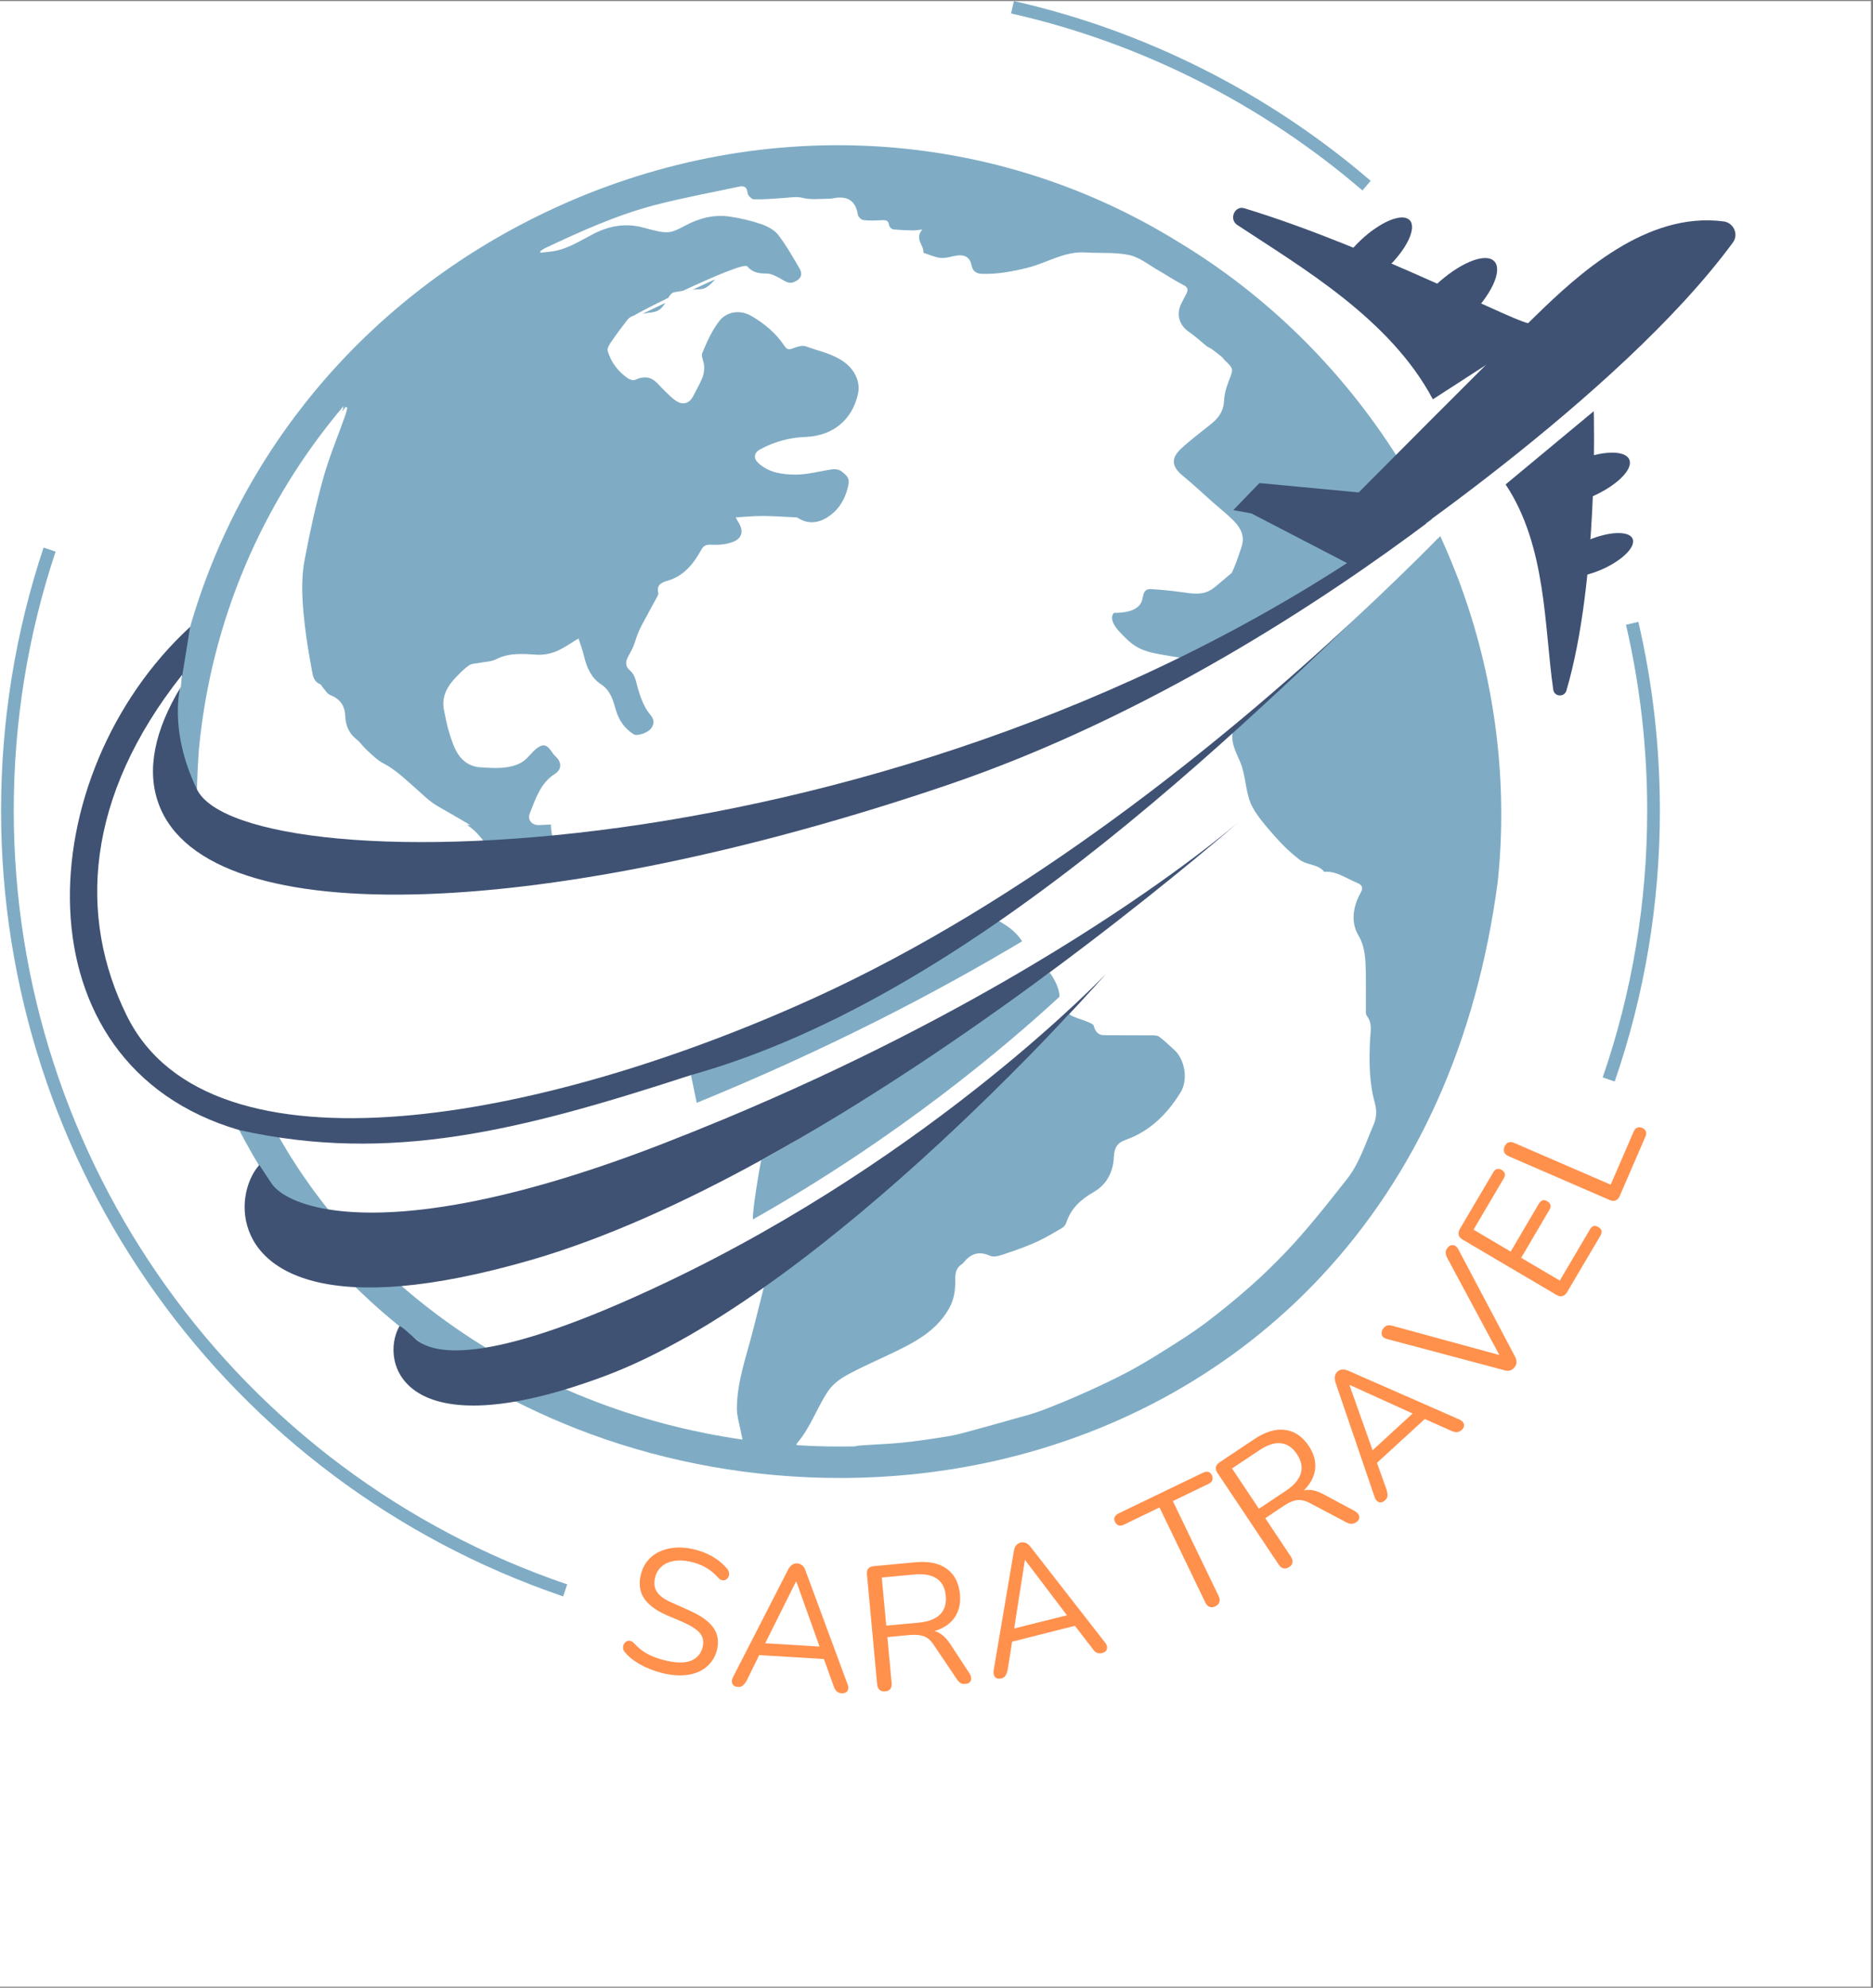
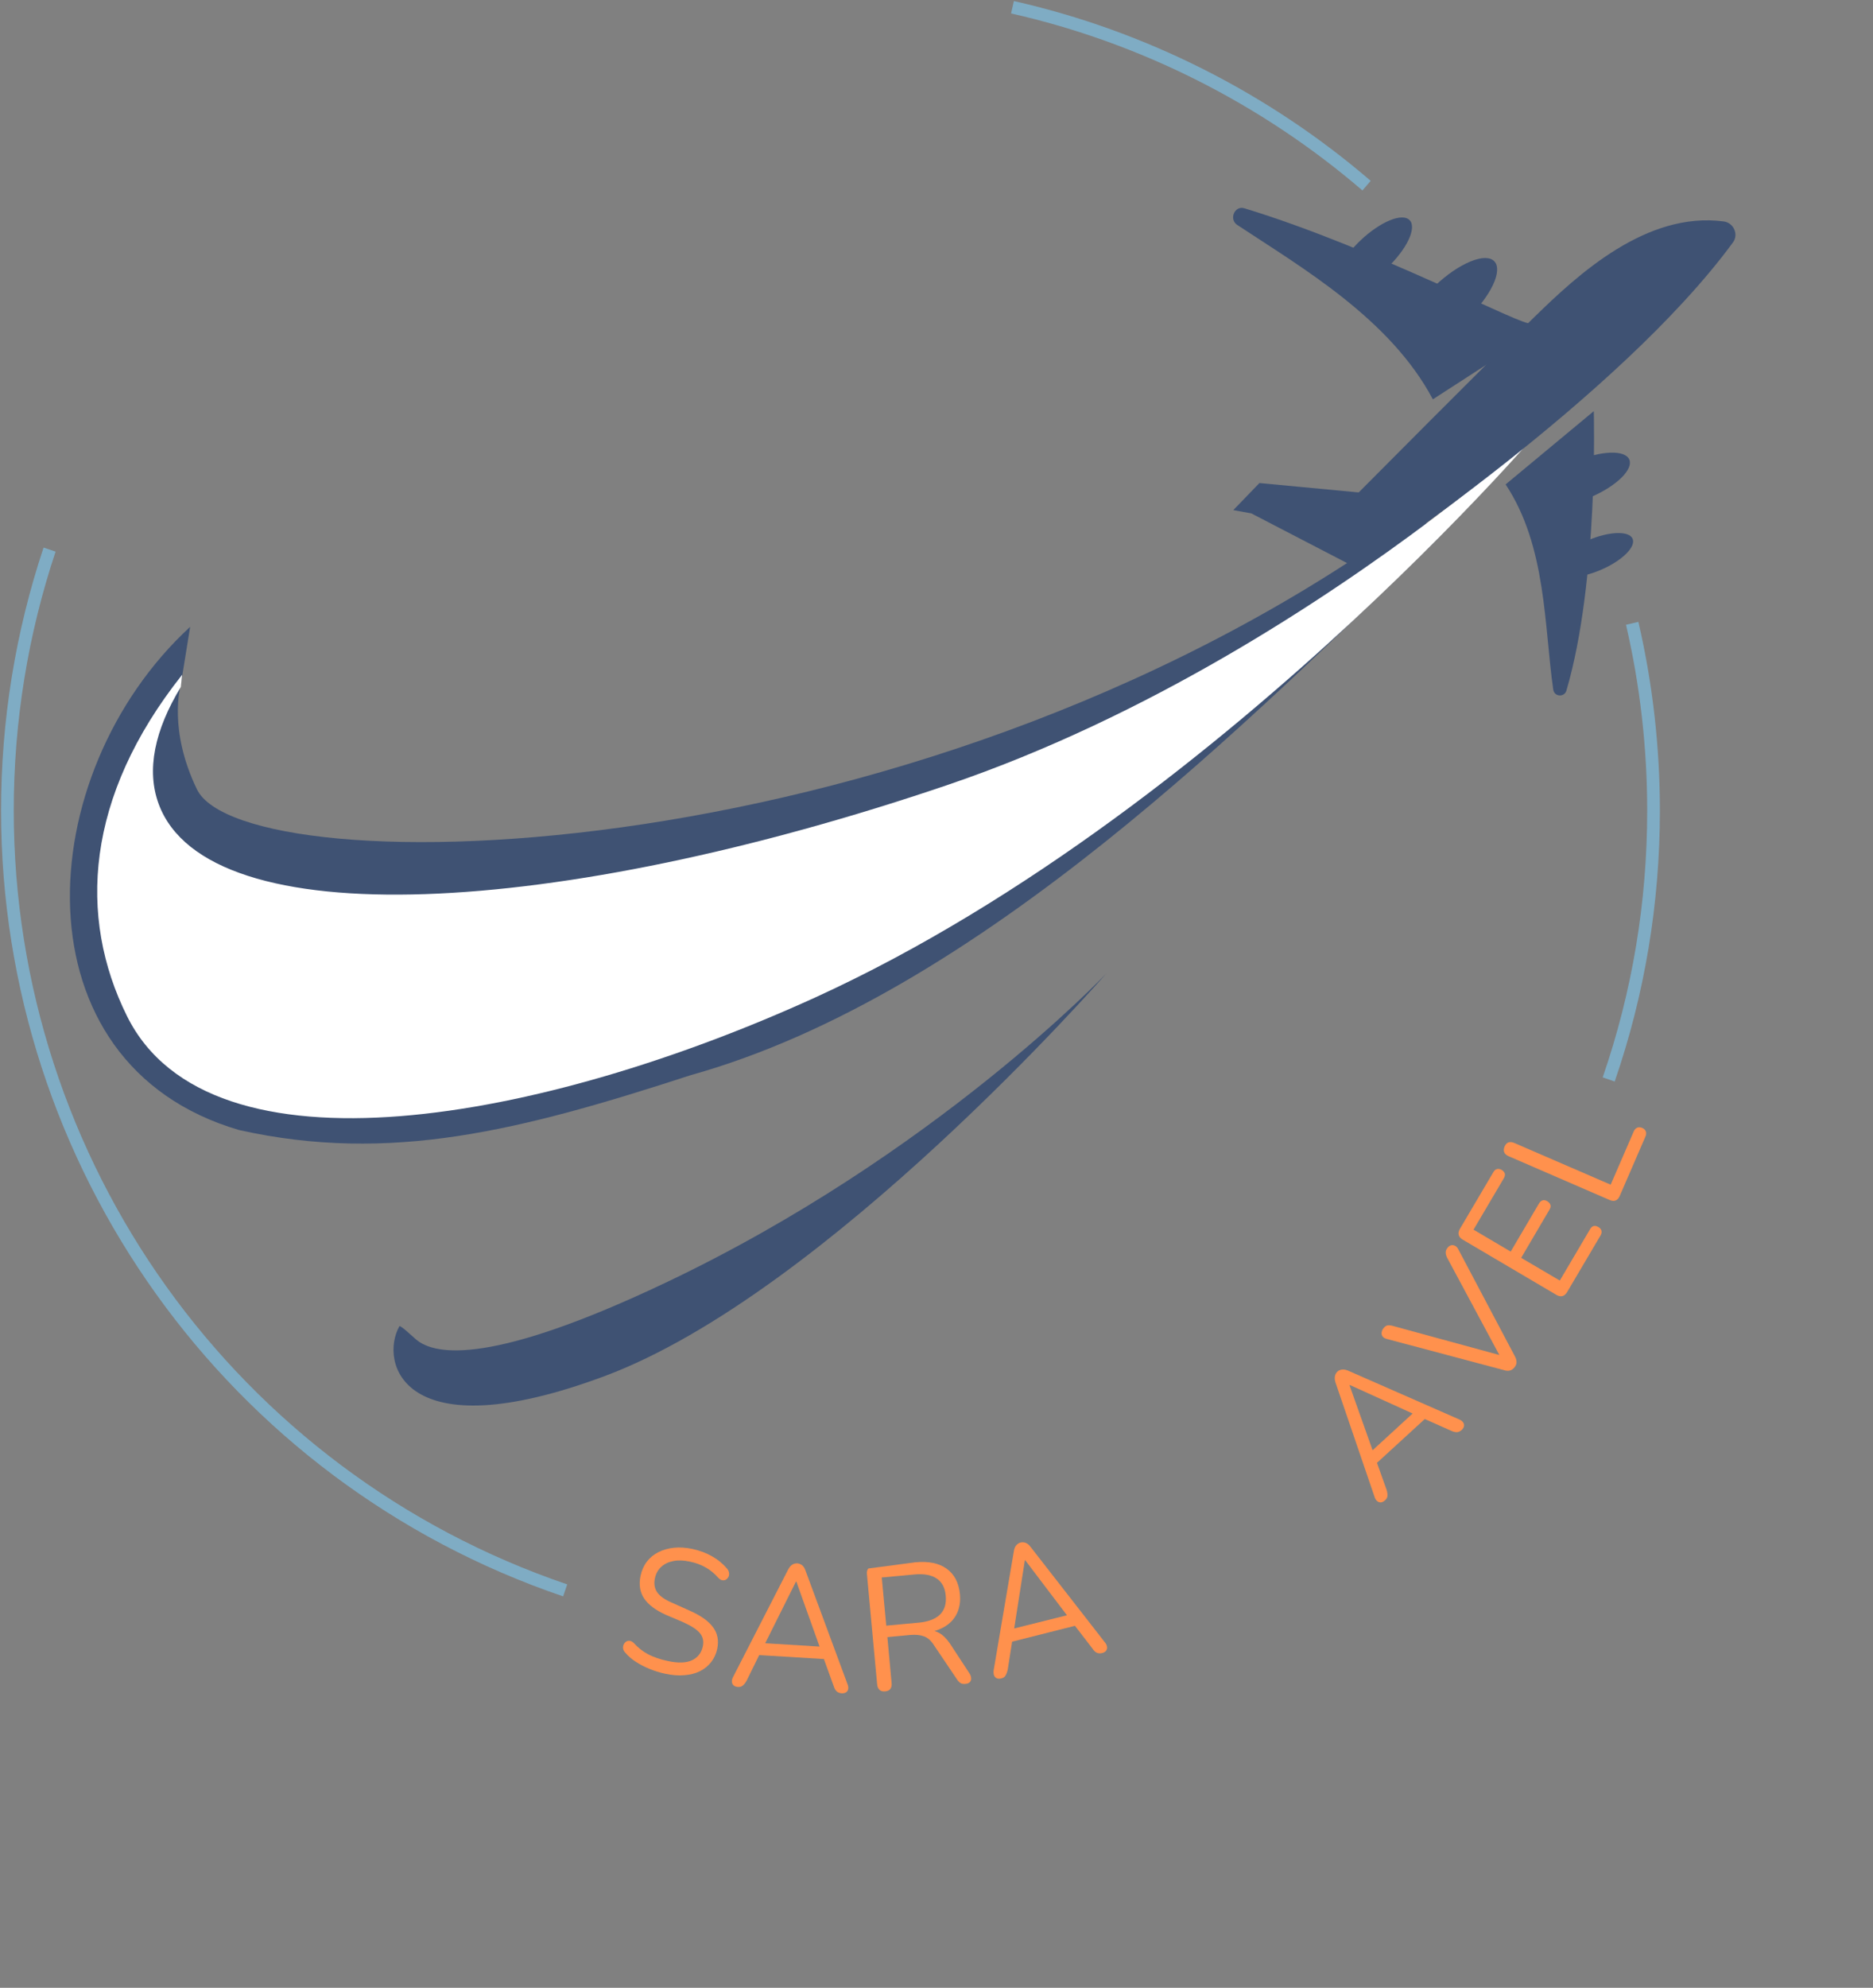
<svg xmlns="http://www.w3.org/2000/svg" version="1.0" preserveAspectRatio="xMidYMid meet" height="332" viewBox="0 0 234.75 249" zoomAndPan="magnify" width="313">
  <rect x="0" y="0" width="234.75" height="249" fill="#808080" stroke="none" />
  <defs>
    <g />
    <clipPath id="9c4768b330">
-       <path clip-rule="nonzero" d="M 0 0.133 L 234.5 0.133 L 234.5 248.867 L 0 248.867 Z M 0 0.133" />
-     </clipPath>
+       </clipPath>
    <clipPath id="8a8a795731">
      <path clip-rule="nonzero" d="M 126 0.133 L 172 0.133 L 172 24 L 126 24 Z M 126 0.133" />
    </clipPath>
  </defs>
  <g clip-path="url(#9c4768b330)">
    <path fill-rule="nonzero" fill-opacity="1" d="M 0 0.133 L 234.5 0.133 L 234.5 248.867 L 0 248.867 Z M 0 0.133" fill="#ffffff" />
  </g>
-   <path fill-rule="nonzero" fill-opacity="1" d="M 86.836 36.281 C 87.113 36.258 87.391 36.242 87.668 36.234 C 88.582 36.219 89.035 35.578 89.578 35.074 C 89.766 34.898 88.535 35.473 86.836 36.281 Z M 80.508 39.312 C 80.93 39.23 81.355 39.168 81.785 39.113 C 82.602 39.012 83.027 38.52 83.379 37.945 C 82.332 38.449 81.328 38.934 80.508 39.312 Z M 80.508 39.312 C 80.93 39.23 81.355 39.168 81.785 39.113 C 82.602 39.012 83.027 38.52 83.379 37.945 C 82.332 38.449 81.328 38.934 80.508 39.312 Z M 86.836 36.281 C 87.113 36.258 87.391 36.242 87.668 36.234 C 88.582 36.219 89.035 35.578 89.578 35.074 C 89.766 34.898 88.535 35.473 86.836 36.281 Z M 86.836 36.281 C 87.113 36.258 87.391 36.242 87.668 36.234 C 88.582 36.219 89.035 35.578 89.578 35.074 C 89.766 34.898 88.535 35.473 86.836 36.281 Z M 80.508 39.312 C 80.93 39.23 81.355 39.168 81.785 39.113 C 82.602 39.012 83.027 38.52 83.379 37.945 C 82.332 38.449 81.328 38.934 80.508 39.312 Z M 80.508 39.312 C 80.93 39.23 81.355 39.168 81.785 39.113 C 82.602 39.012 83.027 38.52 83.379 37.945 C 82.332 38.449 81.328 38.934 80.508 39.312 Z M 86.836 36.281 C 87.113 36.258 87.391 36.242 87.668 36.234 C 88.582 36.219 89.035 35.578 89.578 35.074 C 89.766 34.898 88.535 35.473 86.836 36.281 Z M 125.816 115.742 C 125.586 115.594 125.348 115.457 125.102 115.324 C 124.215 115.02 123.375 114.586 122.609 113.996 C 122.566 113.965 122.52 113.926 122.473 113.891 C 119.844 111.754 118.812 108.695 115.098 108.188 C 113.078 107.906 110.992 108.164 108.996 107.746 C 108.641 107.672 108.277 107.57 107.988 107.355 C 107.559 107.039 107.336 106.531 107.078 106.066 C 106.414 104.883 105.398 103.902 104.199 103.27 C 104.059 103.191 103.91 103.125 103.758 103.059 C 103.266 102.844 102.707 102.684 102.203 102.863 C 101.711 103.039 101.383 103.5 100.977 103.828 C 99.441 105.07 97.02 104.332 95.328 105.348 C 95 105.543 94.699 105.805 94.406 106.078 C 93.777 106.637 93.172 107.219 92.355 107.234 C 91.93 107.242 91.523 107.086 91.125 106.918 C 91.047 106.883 90.969 106.848 90.887 106.812 C 89.34 106.156 87.672 105.762 85.992 105.664 C 85.746 105.648 85.492 105.641 85.266 105.734 C 84.848 105.906 84.637 106.359 84.387 106.738 C 83.363 108.273 81.438 108.727 79.691 109.453 C 79.688 109.453 79.688 109.461 79.684 109.461 C 79.066 109.719 78.477 110.008 77.953 110.398 C 77.555 110.695 77.184 111.059 76.711 111.223 C 76.207 111.402 75.652 111.332 75.125 111.262 L 71.82 110.82 L 71.816 110.82 L 68.641 110.391 C 69.023 110.625 69.41 110.863 69.789 111.113 C 72.918 113.156 75.746 115.66 78.145 118.531 C 78.668 119.156 79.184 119.82 79.422 120.598 C 79.605 121.203 79.609 121.848 79.676 122.477 C 79.949 125.066 81.258 127.414 82.555 129.676 C 82.992 130.438 83.484 131.246 84.277 131.621 C 84.496 131.723 84.738 131.793 84.965 131.867 C 85.195 131.941 85.422 132.031 85.613 132.172 C 86.141 132.562 86.309 133.262 86.445 133.906 C 86.496 134.164 86.551 134.418 86.602 134.672 C 86.844 135.828 87.078 136.988 87.324 138.145 C 103.98 131.348 117.617 124.176 128.105 117.91 C 127.527 117 126.742 116.312 125.816 115.742 Z M 86.836 36.281 C 87.113 36.258 87.391 36.242 87.668 36.234 C 88.582 36.219 89.035 35.578 89.578 35.074 C 89.766 34.898 88.535 35.473 86.836 36.281 Z M 80.508 39.312 C 80.93 39.23 81.355 39.168 81.785 39.113 C 82.602 39.012 83.027 38.52 83.379 37.945 C 82.332 38.449 81.328 38.934 80.508 39.312 Z M 80.508 39.312 C 80.93 39.23 81.355 39.168 81.785 39.113 C 82.602 39.012 83.027 38.52 83.379 37.945 C 82.332 38.449 81.328 38.934 80.508 39.312 Z M 86.836 36.281 C 87.113 36.258 87.391 36.242 87.668 36.234 C 88.582 36.219 89.035 35.578 89.578 35.074 C 89.766 34.898 88.535 35.473 86.836 36.281 Z M 125.816 115.742 C 125.586 115.594 125.348 115.457 125.102 115.324 C 124.215 115.02 123.375 114.586 122.609 113.996 C 122.566 113.965 122.52 113.926 122.473 113.891 C 119.844 111.754 118.812 108.695 115.098 108.188 C 113.078 107.906 110.992 108.164 108.996 107.746 C 108.641 107.672 108.277 107.57 107.988 107.355 C 107.559 107.039 107.336 106.531 107.078 106.066 C 106.414 104.883 105.398 103.902 104.199 103.27 C 104.059 103.191 103.91 103.125 103.758 103.059 C 103.266 102.844 102.707 102.684 102.203 102.863 C 101.711 103.039 101.383 103.5 100.977 103.828 C 99.441 105.07 97.02 104.332 95.328 105.348 C 95 105.543 94.699 105.805 94.406 106.078 C 93.777 106.637 93.172 107.219 92.355 107.234 C 91.93 107.242 91.523 107.086 91.125 106.918 C 91.047 106.883 90.969 106.848 90.887 106.812 C 89.34 106.156 87.672 105.762 85.992 105.664 C 85.746 105.648 85.492 105.641 85.266 105.734 C 84.848 105.906 84.637 106.359 84.387 106.738 C 83.363 108.273 81.438 108.727 79.691 109.453 C 79.688 109.453 79.688 109.461 79.684 109.461 C 79.066 109.719 78.477 110.008 77.953 110.398 C 77.555 110.695 77.184 111.059 76.711 111.223 C 76.207 111.402 75.652 111.332 75.125 111.262 L 71.82 110.82 L 71.816 110.82 L 68.641 110.391 C 69.023 110.625 69.41 110.863 69.789 111.113 C 72.918 113.156 75.746 115.66 78.145 118.531 C 78.668 119.156 79.184 119.82 79.422 120.598 C 79.605 121.203 79.609 121.848 79.676 122.477 C 79.949 125.066 81.258 127.414 82.555 129.676 C 82.992 130.438 83.484 131.246 84.277 131.621 C 84.496 131.723 84.738 131.793 84.965 131.867 C 85.195 131.941 85.422 132.031 85.613 132.172 C 86.141 132.562 86.309 133.262 86.445 133.906 C 86.496 134.164 86.551 134.418 86.602 134.672 C 86.844 135.828 87.078 136.988 87.324 138.145 C 103.98 131.348 117.617 124.176 128.105 117.91 C 127.527 117 126.742 116.312 125.816 115.742 Z M 125.816 115.742 C 125.586 115.594 125.348 115.457 125.102 115.324 C 124.215 115.02 123.375 114.586 122.609 113.996 C 122.566 113.965 122.52 113.926 122.473 113.891 C 119.844 111.754 118.812 108.695 115.098 108.188 C 113.078 107.906 110.992 108.164 108.996 107.746 C 108.641 107.672 108.277 107.57 107.988 107.355 C 107.559 107.039 107.336 106.531 107.078 106.066 C 106.414 104.883 105.398 103.902 104.199 103.27 C 104.059 103.191 103.91 103.125 103.758 103.059 C 103.266 102.844 102.707 102.684 102.203 102.863 C 101.711 103.039 101.383 103.5 100.977 103.828 C 99.441 105.07 97.02 104.332 95.328 105.348 C 95 105.543 94.699 105.805 94.406 106.078 C 93.777 106.637 93.172 107.219 92.355 107.234 C 91.93 107.242 91.523 107.086 91.125 106.918 C 91.047 106.883 90.969 106.848 90.887 106.812 C 89.34 106.156 87.672 105.762 85.992 105.664 C 85.746 105.648 85.492 105.641 85.266 105.734 C 84.848 105.906 84.637 106.359 84.387 106.738 C 83.363 108.273 81.438 108.727 79.691 109.453 C 79.688 109.453 79.688 109.461 79.684 109.461 C 79.066 109.719 78.477 110.008 77.953 110.398 C 77.555 110.695 77.184 111.059 76.711 111.223 C 76.207 111.402 75.652 111.332 75.125 111.262 L 71.82 110.82 L 71.816 110.82 L 68.641 110.391 C 69.023 110.625 69.41 110.863 69.789 111.113 C 72.918 113.156 75.746 115.66 78.145 118.531 C 78.668 119.156 79.184 119.82 79.422 120.598 C 79.605 121.203 79.609 121.848 79.676 122.477 C 79.949 125.066 81.258 127.414 82.555 129.676 C 82.992 130.438 83.484 131.246 84.277 131.621 C 84.496 131.723 84.738 131.793 84.965 131.867 C 85.195 131.941 85.422 132.031 85.613 132.172 C 86.141 132.562 86.309 133.262 86.445 133.906 C 86.496 134.164 86.551 134.418 86.602 134.672 C 86.844 135.828 87.078 136.988 87.324 138.145 C 103.98 131.348 117.617 124.176 128.105 117.91 C 127.527 117 126.742 116.312 125.816 115.742 Z M 86.836 36.281 C 87.113 36.258 87.391 36.242 87.668 36.234 C 88.582 36.219 89.035 35.578 89.578 35.074 C 89.766 34.898 88.535 35.473 86.836 36.281 Z M 80.508 39.312 C 80.93 39.23 81.355 39.168 81.785 39.113 C 82.602 39.012 83.027 38.52 83.379 37.945 C 82.332 38.449 81.328 38.934 80.508 39.312 Z M 80.508 39.312 C 80.93 39.23 81.355 39.168 81.785 39.113 C 82.602 39.012 83.027 38.52 83.379 37.945 C 82.332 38.449 81.328 38.934 80.508 39.312 Z M 86.836 36.281 C 87.113 36.258 87.391 36.242 87.668 36.234 C 88.582 36.219 89.035 35.578 89.578 35.074 C 89.766 34.898 88.535 35.473 86.836 36.281 Z M 125.816 115.742 C 125.586 115.594 125.348 115.457 125.102 115.324 C 124.215 115.02 123.375 114.586 122.609 113.996 C 122.566 113.965 122.52 113.926 122.473 113.891 C 119.844 111.754 118.812 108.695 115.098 108.188 C 113.078 107.906 110.992 108.164 108.996 107.746 C 108.641 107.672 108.277 107.57 107.988 107.355 C 107.559 107.039 107.336 106.531 107.078 106.066 C 106.414 104.883 105.398 103.902 104.199 103.27 C 104.059 103.191 103.91 103.125 103.758 103.059 C 103.266 102.844 102.707 102.684 102.203 102.863 C 101.711 103.039 101.383 103.5 100.977 103.828 C 99.441 105.07 97.02 104.332 95.328 105.348 C 95 105.543 94.699 105.805 94.406 106.078 C 93.777 106.637 93.172 107.219 92.355 107.234 C 91.93 107.242 91.523 107.086 91.125 106.918 C 91.047 106.883 90.969 106.848 90.887 106.812 C 89.34 106.156 87.672 105.762 85.992 105.664 C 85.746 105.648 85.492 105.641 85.266 105.734 C 84.848 105.906 84.637 106.359 84.387 106.738 C 83.363 108.273 81.438 108.727 79.691 109.453 C 79.688 109.453 79.688 109.461 79.684 109.461 C 79.066 109.719 78.477 110.008 77.953 110.398 C 77.555 110.695 77.184 111.059 76.711 111.223 C 76.207 111.402 75.652 111.332 75.125 111.262 L 71.82 110.82 L 71.816 110.82 L 68.641 110.391 C 69.023 110.625 69.41 110.863 69.789 111.113 C 72.918 113.156 75.746 115.66 78.145 118.531 C 78.668 119.156 79.184 119.82 79.422 120.598 C 79.605 121.203 79.609 121.848 79.676 122.477 C 79.949 125.066 81.258 127.414 82.555 129.676 C 82.992 130.438 83.484 131.246 84.277 131.621 C 84.496 131.723 84.738 131.793 84.965 131.867 C 85.195 131.941 85.422 132.031 85.613 132.172 C 86.141 132.562 86.309 133.262 86.445 133.906 C 86.496 134.164 86.551 134.418 86.602 134.672 C 86.844 135.828 87.078 136.988 87.324 138.145 C 103.98 131.348 117.617 124.176 128.105 117.91 C 127.527 117 126.742 116.312 125.816 115.742 Z M 125.816 115.742 C 125.586 115.594 125.348 115.457 125.102 115.324 C 124.215 115.02 123.375 114.586 122.609 113.996 C 122.566 113.965 122.52 113.926 122.473 113.891 C 119.844 111.754 118.812 108.695 115.098 108.188 C 113.078 107.906 110.992 108.164 108.996 107.746 C 108.641 107.672 108.277 107.57 107.988 107.355 C 107.559 107.039 107.336 106.531 107.078 106.066 C 106.414 104.883 105.398 103.902 104.199 103.27 C 104.059 103.191 103.91 103.125 103.758 103.059 C 103.266 102.844 102.707 102.684 102.203 102.863 C 101.711 103.039 101.383 103.5 100.977 103.828 C 99.441 105.07 97.02 104.332 95.328 105.348 C 95 105.543 94.699 105.805 94.406 106.078 C 93.777 106.637 93.172 107.219 92.355 107.234 C 91.93 107.242 91.523 107.086 91.125 106.918 C 91.047 106.883 90.969 106.848 90.887 106.812 C 89.34 106.156 87.672 105.762 85.992 105.664 C 85.746 105.648 85.492 105.641 85.266 105.734 C 84.848 105.906 84.637 106.359 84.387 106.738 C 83.363 108.273 81.438 108.727 79.691 109.453 C 79.688 109.453 79.688 109.461 79.684 109.461 C 79.066 109.719 78.477 110.008 77.953 110.398 C 77.555 110.695 77.184 111.059 76.711 111.223 C 76.207 111.402 75.652 111.332 75.125 111.262 L 71.82 110.82 L 71.816 110.82 L 68.641 110.391 C 69.023 110.625 69.41 110.863 69.789 111.113 C 72.918 113.156 75.746 115.66 78.145 118.531 C 78.668 119.156 79.184 119.82 79.422 120.598 C 79.605 121.203 79.609 121.848 79.676 122.477 C 79.949 125.066 81.258 127.414 82.555 129.676 C 82.992 130.438 83.484 131.246 84.277 131.621 C 84.496 131.723 84.738 131.793 84.965 131.867 C 85.195 131.941 85.422 132.031 85.613 132.172 C 86.141 132.562 86.309 133.262 86.445 133.906 C 86.496 134.164 86.551 134.418 86.602 134.672 C 86.844 135.828 87.078 136.988 87.324 138.145 C 103.98 131.348 117.617 124.176 128.105 117.91 C 127.527 117 126.742 116.312 125.816 115.742 Z M 89.578 35.074 C 89.766 34.898 88.535 35.473 86.836 36.281 C 87.113 36.258 87.391 36.242 87.668 36.234 C 88.582 36.219 89.035 35.578 89.578 35.074 Z M 83.379 37.945 C 82.332 38.449 81.328 38.934 80.508 39.312 C 80.93 39.23 81.355 39.168 81.785 39.113 C 82.602 39.012 83.027 38.52 83.379 37.945 Z M 183.293 73.969 C 183.07 73.324 182.828 72.672 182.582 72.047 C 182.355 71.461 182.125 70.883 181.883 70.305 C 181.449 69.246 180.992 68.195 180.516 67.156 C 180.133 66.316 179.734 65.492 179.32 64.668 C 179.266 64.551 179.211 64.441 179.152 64.328 C 178.828 63.688 178.5 63.055 178.156 62.43 C 178.008 62.145 177.844 61.836 177.645 61.477 C 176.828 60 175.965 58.551 175.062 57.133 C 168.148 46.25 158.809 37.02 147.82 30.387 C 123.578 15.336 93.402 14.145 67.109 27.203 C 45.469 37.953 29.938 56.75 23.68 79.055 C 23.098 81.125 22.594 83.227 22.176 85.359 C 22.023 86.113 21.891 86.863 21.762 87.629 C 21.43 89.598 21.168 91.59 20.98 93.598 L 20.98 93.641 C 20.855 95.359 20.77 97.082 20.723 98.77 C 20.691 99.996 20.684 101.219 20.695 102.434 C 20.797 112.172 22.27 121.414 25.105 129.965 C 25.969 132.582 26.965 135.145 28.09 137.637 C 28.684 138.965 29.316 140.27 29.98 141.555 C 30.242 142.055 30.508 142.559 30.777 143.051 C 31.32 144.039 31.875 145.012 32.457 145.969 C 32.473 146 32.492 146.031 32.512 146.062 C 32.906 146.707 33.312 147.359 33.727 148 C 36.852 152.82 40.48 157.246 44.566 161.234 C 45.688 162.336 46.84 163.395 48.027 164.426 C 48.188 164.559 48.348 164.699 48.508 164.832 C 49.02 165.273 49.535 165.703 50.062 166.129 C 50.664 166.621 51.277 167.098 51.895 167.566 C 51.906 167.574 51.91 167.582 51.918 167.582 C 52.199 167.801 52.484 168.016 52.773 168.227 C 52.773 168.227 52.773 168.227 52.781 168.234 C 56.48 170.98 60.441 173.43 64.645 175.559 L 64.648 175.559 C 65.613 176.047 66.598 176.523 67.594 176.977 C 69.664 177.934 71.789 178.812 73.965 179.613 C 83.926 183.281 94.617 185.137 105.25 185.137 C 111.793 185.137 118.312 184.434 124.629 183.016 C 140.633 179.418 154.781 171.438 165.539 159.941 C 177.582 147.074 185.039 130.461 187.703 110.566 L 187.711 110.512 C 189.008 98.289 187.473 85.652 183.293 73.969 Z M 172.164 140.863 C 171.133 143.242 170.395 145.75 168.727 147.816 C 167.461 149.387 166.238 150.992 164.941 152.539 C 163.707 154.027 162.441 155.5 161.102 156.895 C 159.66 158.395 158.172 159.852 156.609 161.223 C 154.809 162.801 152.957 164.32 151.047 165.758 C 149.477 166.934 147.812 167.977 146.148 169.027 C 144.59 170.012 143.012 170.973 141.387 171.84 C 139.602 172.781 137.777 173.637 135.938 174.461 C 134.129 175.27 132.293 176.031 130.438 176.73 C 129.305 177.156 128.121 177.434 126.957 177.77 C 125.348 178.223 123.73 178.684 122.113 179.121 C 121.02 179.414 119.926 179.734 118.809 179.918 C 116.867 180.238 114.91 180.52 112.949 180.723 C 111.227 180.898 109.488 180.941 107.758 181.07 C 107.539 181.086 107.324 181.129 107.109 181.18 C 104.68 181.23 102.254 181.18 99.848 181.027 C 99.848 180.914 99.844 180.84 99.879 180.801 C 101.566 178.855 102.367 176.379 103.77 174.281 C 104.34 173.426 105.281 172.707 106.207 172.211 C 108.234 171.113 110.371 170.207 112.445 169.195 C 115.059 167.922 117.527 166.5 119.004 163.801 C 119.609 162.68 119.746 161.523 119.723 160.34 C 119.703 159.496 119.828 158.816 120.57 158.34 C 120.617 158.312 120.664 158.273 120.699 158.23 C 121.613 157.094 122.602 156.633 124.117 157.312 C 124.703 157.574 125.656 157.148 126.402 156.91 C 127.625 156.508 128.84 156.055 130.016 155.52 C 131.086 155.023 132.105 154.41 133.129 153.809 C 133.352 153.68 133.562 153.398 133.648 153.148 C 134.215 151.371 135.484 150.234 137.039 149.344 C 138.762 148.359 139.523 146.77 139.609 144.887 C 139.66 143.793 140.012 143.16 141.066 142.789 C 144.133 141.707 146.305 139.535 147.973 136.82 C 148.93 135.266 148.516 132.703 147.16 131.496 C 146.531 130.945 145.941 130.34 145.27 129.852 C 145.004 129.664 144.562 129.691 144.207 129.688 C 142.254 129.672 140.301 129.695 138.344 129.672 C 137.602 129.664 137.23 129.137 137.082 128.48 C 136.969 128.008 134.203 127.438 134.027 127.004 C 126.945 134.672 112.527 146.867 95.73 161.273 C 95.531 162.055 94.602 165.75 94.406 166.523 C 93.59 169.758 92.41 172.918 92.355 176.301 C 92.336 177.414 92.719 178.531 92.918 179.648 C 92.957 179.859 93.004 180.066 93.062 180.328 C 86.398 179.371 79.895 177.645 73.727 175.211 C 72.777 174.836 71.828 174.441 70.895 174.035 C 67.426 172.516 64.074 170.773 60.871 168.809 C 59.984 168.266 59.105 167.703 58.242 167.125 C 56.711 166.102 55.215 165.027 53.762 163.902 C 52.598 163 51.453 162.062 50.34 161.094 C 46.988 158.176 43.891 154.969 41.121 151.488 C 40.051 150.156 39.035 148.785 38.066 147.371 C 37.719 146.871 37.383 146.363 37.047 145.848 C 36.652 145.242 36.27 144.625 35.898 144.016 C 35.621 143.551 35.344 143.09 35.074 142.621 C 34.402 141.457 33.762 140.27 33.148 139.059 C 31.477 135.75 30.039 132.289 28.855 128.719 C 26.582 121.852 25.223 114.512 24.801 106.797 C 24.719 105.363 24.672 103.922 24.652 102.465 C 24.637 101.273 24.645 100.078 24.68 98.871 C 24.723 97.258 24.805 95.598 24.922 93.941 C 26.441 77.785 32.863 62.883 43.07 50.852 C 43.02 51.086 42.961 51.324 42.883 51.555 C 42.965 51.445 43.043 51.34 43.121 51.23 C 43.184 51.141 43.258 51.051 43.332 50.965 C 43.398 51.004 43.469 51.043 43.539 51.082 C 43.449 51.406 43.379 51.734 43.266 52.051 C 42.336 54.684 41.242 57.273 40.496 59.961 C 39.562 63.336 38.805 66.77 38.164 70.215 C 37.66 72.945 37.906 75.734 38.223 78.484 C 38.438 80.355 38.77 82.207 39.105 84.059 C 39.219 84.715 39.359 85.422 40.145 85.711 C 40.273 85.762 40.336 85.977 40.445 86.102 C 40.758 86.441 41.016 86.926 41.402 87.074 C 42.645 87.555 43.23 88.418 43.273 89.715 C 43.316 90.918 43.77 91.914 44.75 92.672 C 45.188 93.012 45.496 93.523 45.914 93.895 C 46.582 94.496 47.223 95.18 47.996 95.586 C 49.617 96.422 50.871 97.691 52.215 98.852 C 52.875 99.426 53.496 100.059 54.203 100.562 C 54.949 101.086 55.773 101.492 56.555 101.953 C 57.293 102.383 58.023 102.816 58.934 103.348 C 58.793 103.348 58.656 103.344 58.52 103.344 C 58.637 103.418 58.754 103.488 58.863 103.566 C 60.352 104.668 61.285 106.281 62.188 107.891 C 63.145 107.91 64.109 108.156 65.086 108.496 C 67.336 109.273 69.621 110.516 71.824 110.48 C 71.188 109.977 70.609 108.973 70.145 107.84 C 69.473 106.215 69.043 104.332 69.047 103.285 C 68.551 103.312 68.051 103.332 67.547 103.352 C 66.672 103.387 66.07 102.699 66.406 101.875 C 67.148 100.047 67.715 98.098 69.555 96.934 C 70.418 96.391 70.41 95.473 69.672 94.793 C 69.445 94.582 69.254 94.328 69.086 94.074 C 68.562 93.305 68.102 93.145 67.332 93.695 C 66.77 94.102 66.359 94.711 65.824 95.168 C 65.512 95.441 65.121 95.66 64.723 95.805 C 63.266 96.332 61.758 96.207 60.25 96.121 C 59.008 96.051 58.07 95.445 57.441 94.512 C 56.914 93.711 56.605 92.746 56.312 91.812 C 56.023 90.895 55.852 89.938 55.652 88.988 C 55.293 87.273 56.062 85.949 57.199 84.777 C 57.707 84.262 58.215 83.727 58.812 83.328 C 59.156 83.098 59.676 83.121 60.109 83.031 C 60.805 82.891 61.574 82.891 62.184 82.578 C 63.836 81.746 65.535 81.895 67.281 82.012 C 68.09 82.062 68.98 81.891 69.73 81.582 C 70.695 81.184 71.559 80.539 72.508 79.977 C 72.734 80.695 73.031 81.453 73.215 82.242 C 73.535 83.629 74.113 84.918 75.301 85.695 C 76.555 86.508 76.84 87.75 77.203 88.988 C 77.586 90.266 78.312 91.277 79.426 91.98 C 79.852 92.254 81.172 91.797 81.582 91.277 C 82.043 90.695 82 90.125 81.531 89.562 C 80.453 88.277 80.078 86.691 79.652 85.125 C 79.543 84.719 79.301 84.281 78.992 84.02 C 78.453 83.574 78.363 83.086 78.605 82.508 C 78.82 82.012 79.129 81.551 79.344 81.059 C 79.555 80.57 79.684 80.051 79.875 79.559 C 80.039 79.137 80.215 78.719 80.426 78.324 C 81.074 77.109 81.75 75.898 82.398 74.684 C 82.469 74.559 82.527 74.395 82.5 74.27 C 82.273 73.25 82.875 72.977 83.715 72.73 C 85.703 72.145 86.914 70.633 87.875 68.902 C 88.188 68.344 88.48 68.199 89.141 68.234 C 90.027 68.285 90.988 68.207 91.809 67.902 C 93.062 67.43 93.246 66.48 92.508 65.359 C 92.414 65.223 92.352 65.07 92.215 64.809 C 93.418 64.738 94.512 64.629 95.605 64.633 C 96.98 64.641 98.344 64.746 99.711 64.809 C 99.797 64.812 99.895 64.812 99.965 64.859 C 101.25 65.688 102.559 65.543 103.754 64.762 C 104.906 64.023 105.684 62.934 106.105 61.602 C 106.555 60.18 106.504 59.801 105.441 59.023 C 105.168 58.824 104.715 58.738 104.367 58.785 C 102.816 58.988 101.273 59.457 99.73 59.449 C 98.078 59.445 96.352 59.227 95.035 57.992 C 94.398 57.398 94.496 56.711 95.266 56.293 C 97.043 55.316 98.973 54.809 100.98 54.73 C 104.352 54.605 106.809 52.625 107.535 49.332 C 107.855 47.859 107.152 46.41 105.969 45.48 C 104.488 44.316 102.68 44.008 101.004 43.387 C 100.566 43.223 99.938 43.426 99.453 43.609 C 98.965 43.789 98.68 43.879 98.328 43.344 C 97.262 41.738 95.809 40.527 94.148 39.566 C 92.836 38.797 91.109 38.953 90.125 40.246 C 89.223 41.418 88.605 42.832 88.023 44.207 C 87.836 44.648 88.238 45.309 88.258 45.875 C 88.277 46.352 88.215 46.871 88.035 47.312 C 87.711 48.094 87.277 48.844 86.891 49.602 C 86.438 50.488 85.695 50.781 84.836 50.277 C 84.262 49.938 83.797 49.414 83.301 48.953 C 82.789 48.477 82.359 47.859 81.773 47.52 C 81.121 47.137 80.363 47.223 79.633 47.574 C 79.398 47.691 78.938 47.559 78.688 47.387 C 77.469 46.535 76.578 45.395 76.168 43.957 C 76.078 43.668 76.332 43.215 76.543 42.91 C 77.203 41.938 77.91 40.988 78.633 40.062 C 78.633 40.059 78.641 40.055 78.645 40.047 C 78.832 39.816 79.137 39.613 79.426 39.543 C 79.426 39.543 79.426 39.539 79.434 39.539 C 80.348 39.012 81.953 38.188 83.762 37.309 C 83.777 37.281 83.793 37.254 83.809 37.227 C 83.961 36.977 84.211 36.66 84.457 36.617 C 84.836 36.551 85.215 36.484 85.594 36.43 C 89.371 34.656 93.344 32.977 93.656 33.359 C 94.305 34.141 95.113 34.27 96.078 34.262 C 96.637 34.258 97.23 34.582 97.754 34.863 C 98.328 35.16 98.801 35.637 99.551 35.316 C 100.355 34.969 100.656 34.406 100.215 33.645 C 99.371 32.195 98.543 30.73 97.527 29.414 C 97.047 28.789 96.188 28.344 95.41 28.078 C 94.16 27.645 92.844 27.34 91.531 27.141 C 89.527 26.828 87.621 27.32 85.859 28.27 C 83.953 29.289 83.703 29.352 80.672 28.52 C 78.469 27.91 76.383 28.27 74.391 29.293 C 72.598 30.215 70.902 31.363 68.809 31.539 C 68.461 31.566 68.109 31.621 67.758 31.66 C 67.742 31.602 67.719 31.535 67.703 31.477 C 67.902 31.344 68.09 31.191 68.309 31.086 C 72.809 28.969 77.348 26.914 82.176 25.66 C 85.621 24.77 89.133 24.129 92.617 23.379 C 93.266 23.242 93.621 23.414 93.695 24.18 C 93.727 24.473 94.199 24.961 94.477 24.969 C 95.773 24.988 97.078 24.883 98.379 24.789 C 99.125 24.738 99.816 24.59 100.621 24.789 C 101.695 25.059 102.883 24.891 104.016 24.887 C 104.301 24.887 104.582 24.797 104.867 24.766 C 106.418 24.605 107.273 25.324 107.512 26.871 C 107.555 27.141 107.922 27.527 108.184 27.562 C 108.902 27.656 109.652 27.625 110.383 27.59 C 110.906 27.566 111.359 27.496 111.438 28.23 C 111.457 28.422 111.762 28.707 111.953 28.73 C 112.77 28.824 113.59 28.84 114.406 28.863 C 114.707 28.867 115.016 28.812 115.594 28.758 C 114.57 29.941 115.828 30.703 115.734 31.668 C 116.461 31.895 117.184 32.246 117.926 32.305 C 118.609 32.363 119.316 32.086 120.023 31.996 C 120.957 31.883 121.582 32.281 121.762 33.207 C 121.91 33.973 122.355 34.277 123.059 34.301 C 125 34.367 126.863 34.012 128.762 33.547 C 131.207 32.949 133.406 31.441 136.055 31.625 C 137.887 31.746 139.781 31.566 141.551 31.953 C 142.855 32.242 144.016 33.203 145.219 33.891 C 146.246 34.477 147.227 35.148 148.277 35.676 C 148.875 35.973 148.969 36.273 148.684 36.809 C 148.469 37.211 148.27 37.621 148.059 38.027 C 147.375 39.359 147.793 40.75 149.031 41.586 C 149.816 42.113 150.5 42.777 151.242 43.363 C 151.41 43.504 151.645 43.562 151.832 43.699 C 152.285 44.023 152.727 44.371 153.164 44.727 C 153.289 44.828 153.363 45 153.488 45.117 C 154.645 46.219 154.602 46.199 154.012 47.715 C 153.707 48.5 153.453 49.352 153.418 50.188 C 153.359 51.426 152.793 52.289 151.895 53.023 C 150.594 54.09 149.223 55.086 148 56.23 C 146.719 57.441 146.875 58.457 148.203 59.559 C 149.52 60.645 150.762 61.809 152.039 62.941 C 152.602 63.441 153.191 63.914 153.75 64.414 C 153.879 64.523 154 64.637 154.121 64.75 C 154.328 64.938 154.527 65.133 154.719 65.336 C 155.547 66.207 156.039 67.223 155.602 68.523 C 155.227 69.629 154.879 70.73 154.371 71.777 C 154.281 71.844 154.191 71.918 154.105 71.992 C 153.641 72.387 153.176 72.785 152.703 73.176 C 152.297 73.523 151.887 73.871 151.398 74.086 C 150.402 74.523 149.254 74.34 148.172 74.184 C 146.918 74.004 145.656 73.879 144.387 73.801 C 144.156 73.785 143.906 73.777 143.703 73.895 C 143.266 74.137 143.281 74.754 143.129 75.23 C 142.707 76.543 140.98 76.777 139.602 76.773 C 139.035 77.438 139.652 78.43 140.25 79.07 C 140.926 79.793 141.617 80.527 142.473 81.027 C 143.395 81.566 144.461 81.805 145.523 81.984 C 145.703 82.02 145.879 82.051 146.051 82.078 C 147.434 82.305 148.809 82.535 150.191 82.762 C 150.191 82.84 150.191 82.918 150.184 82.996 C 150.152 83.434 150.023 83.867 149.797 84.246 L 153.68 87.504 C 153.938 87.723 154.203 87.941 154.395 88.227 C 154.918 88.996 154.762 89.938 154.605 90.891 C 154.57 91.109 154.531 91.328 154.504 91.543 C 154.465 91.871 154.434 92.184 154.453 92.492 C 154.488 93.238 154.77 93.934 155.074 94.621 C 155.191 94.891 155.316 95.156 155.426 95.418 C 156.121 97.059 156.074 98.859 156.691 100.473 C 157.266 101.961 158.785 103.613 159.824 104.809 C 160.73 105.848 161.723 106.789 162.84 107.656 C 163.832 108.426 165.195 108.207 165.973 109.207 C 167.453 109.086 168.609 109.961 169.867 110.488 C 170.5 110.754 171.02 110.992 170.527 111.844 C 170.191 112.426 169.926 113.082 169.781 113.75 C 169.523 114.941 169.613 116.094 170.277 117.215 C 171.109 118.609 171.148 120.211 171.184 121.785 C 171.207 123.324 171.184 124.871 171.191 126.414 C 171.191 126.695 171.156 127.055 171.305 127.242 C 172.055 128.195 171.754 129.262 171.711 130.301 C 171.594 132.926 171.586 135.535 172.301 138.105 C 172.547 139.008 172.574 139.926 172.164 140.863 Z M 125.816 115.742 C 125.586 115.594 125.348 115.457 125.102 115.324 C 124.215 115.02 123.375 114.586 122.609 113.996 C 122.566 113.965 122.52 113.926 122.473 113.891 C 119.844 111.754 118.812 108.695 115.098 108.188 C 113.078 107.906 110.992 108.164 108.996 107.746 C 108.641 107.672 108.277 107.57 107.988 107.355 C 107.559 107.039 107.336 106.531 107.078 106.066 C 106.414 104.883 105.398 103.902 104.199 103.27 C 104.059 103.191 103.91 103.125 103.758 103.059 C 103.266 102.844 102.707 102.684 102.203 102.863 C 101.711 103.039 101.383 103.5 100.977 103.828 C 99.441 105.07 97.02 104.332 95.328 105.348 C 95 105.543 94.699 105.805 94.406 106.078 C 93.777 106.637 93.172 107.219 92.355 107.234 C 91.93 107.242 91.523 107.086 91.125 106.918 C 91.047 106.883 90.969 106.848 90.887 106.812 C 89.34 106.156 87.672 105.762 85.992 105.664 C 85.746 105.648 85.492 105.641 85.266 105.734 C 84.848 105.906 84.637 106.359 84.387 106.738 C 83.363 108.273 81.438 108.727 79.691 109.453 C 79.688 109.453 79.688 109.461 79.684 109.461 C 79.066 109.719 78.477 110.008 77.953 110.398 C 77.555 110.695 77.184 111.059 76.711 111.223 C 76.207 111.402 75.652 111.332 75.125 111.262 L 71.82 110.82 L 71.816 110.82 L 68.641 110.391 C 69.023 110.625 69.41 110.863 69.789 111.113 C 72.918 113.156 75.746 115.66 78.145 118.531 C 78.668 119.156 79.184 119.82 79.422 120.598 C 79.605 121.203 79.609 121.848 79.676 122.477 C 79.949 125.066 81.258 127.414 82.555 129.676 C 82.992 130.438 83.484 131.246 84.277 131.621 C 84.496 131.723 84.738 131.793 84.965 131.867 C 85.195 131.941 85.422 132.031 85.613 132.172 C 86.141 132.562 86.309 133.262 86.445 133.906 C 86.496 134.164 86.551 134.418 86.602 134.672 C 86.844 135.828 87.078 136.988 87.324 138.145 C 103.98 131.348 117.617 124.176 128.105 117.91 C 127.527 117 126.742 116.312 125.816 115.742 Z M 86.836 36.281 C 87.113 36.258 87.391 36.242 87.668 36.234 C 88.582 36.219 89.035 35.578 89.578 35.074 C 89.766 34.898 88.535 35.473 86.836 36.281 Z M 81.785 39.113 C 82.602 39.012 83.027 38.52 83.379 37.945 C 82.332 38.449 81.328 38.934 80.508 39.312 C 80.93 39.23 81.355 39.168 81.785 39.113 Z M 80.508 39.312 C 80.93 39.23 81.355 39.168 81.785 39.113 C 82.602 39.012 83.027 38.52 83.379 37.945 C 82.332 38.449 81.328 38.934 80.508 39.312 Z M 86.836 36.281 C 87.113 36.258 87.391 36.242 87.668 36.234 C 88.582 36.219 89.035 35.578 89.578 35.074 C 89.766 34.898 88.535 35.473 86.836 36.281 Z M 125.816 115.742 C 125.586 115.594 125.348 115.457 125.102 115.324 C 124.215 115.02 123.375 114.586 122.609 113.996 C 122.566 113.965 122.52 113.926 122.473 113.891 C 119.844 111.754 118.812 108.695 115.098 108.188 C 113.078 107.906 110.992 108.164 108.996 107.746 C 108.641 107.672 108.277 107.57 107.988 107.355 C 107.559 107.039 107.336 106.531 107.078 106.066 C 106.414 104.883 105.398 103.902 104.199 103.27 C 104.059 103.191 103.91 103.125 103.758 103.059 C 103.266 102.844 102.707 102.684 102.203 102.863 C 101.711 103.039 101.383 103.5 100.977 103.828 C 99.441 105.07 97.02 104.332 95.328 105.348 C 95 105.543 94.699 105.805 94.406 106.078 C 93.777 106.637 93.172 107.219 92.355 107.234 C 91.93 107.242 91.523 107.086 91.125 106.918 C 91.047 106.883 90.969 106.848 90.887 106.812 C 89.34 106.156 87.672 105.762 85.992 105.664 C 85.746 105.648 85.492 105.641 85.266 105.734 C 84.848 105.906 84.637 106.359 84.387 106.738 C 83.363 108.273 81.438 108.727 79.691 109.453 C 79.688 109.453 79.688 109.461 79.684 109.461 C 79.066 109.719 78.477 110.008 77.953 110.398 C 77.555 110.695 77.184 111.059 76.711 111.223 C 76.207 111.402 75.652 111.332 75.125 111.262 L 71.82 110.82 L 71.816 110.82 L 68.641 110.391 C 69.023 110.625 69.41 110.863 69.789 111.113 C 72.918 113.156 75.746 115.66 78.145 118.531 C 78.668 119.156 79.184 119.82 79.422 120.598 C 79.605 121.203 79.609 121.848 79.676 122.477 C 79.949 125.066 81.258 127.414 82.555 129.676 C 82.992 130.438 83.484 131.246 84.277 131.621 C 84.496 131.723 84.738 131.793 84.965 131.867 C 85.195 131.941 85.422 132.031 85.613 132.172 C 86.141 132.562 86.309 133.262 86.445 133.906 C 86.496 134.164 86.551 134.418 86.602 134.672 C 86.844 135.828 87.078 136.988 87.324 138.145 C 103.98 131.348 117.617 124.176 128.105 117.91 C 127.527 117 126.742 116.312 125.816 115.742 Z M 125.816 115.742 C 125.586 115.594 125.348 115.457 125.102 115.324 C 124.215 115.02 123.375 114.586 122.609 113.996 C 122.566 113.965 122.52 113.926 122.473 113.891 C 119.844 111.754 118.812 108.695 115.098 108.188 C 113.078 107.906 110.992 108.164 108.996 107.746 C 108.641 107.672 108.277 107.57 107.988 107.355 C 107.559 107.039 107.336 106.531 107.078 106.066 C 106.414 104.883 105.398 103.902 104.199 103.27 C 104.059 103.191 103.91 103.125 103.758 103.059 C 103.266 102.844 102.707 102.684 102.203 102.863 C 101.711 103.039 101.383 103.5 100.977 103.828 C 99.441 105.07 97.02 104.332 95.328 105.348 C 95 105.543 94.699 105.805 94.406 106.078 C 93.777 106.637 93.172 107.219 92.355 107.234 C 91.93 107.242 91.523 107.086 91.125 106.918 C 91.047 106.883 90.969 106.848 90.887 106.812 C 89.34 106.156 87.672 105.762 85.992 105.664 C 85.746 105.648 85.492 105.641 85.266 105.734 C 84.848 105.906 84.637 106.359 84.387 106.738 C 83.363 108.273 81.438 108.727 79.691 109.453 C 79.688 109.453 79.688 109.461 79.684 109.461 C 79.066 109.719 78.477 110.008 77.953 110.398 C 77.555 110.695 77.184 111.059 76.711 111.223 C 76.207 111.402 75.652 111.332 75.125 111.262 L 71.82 110.82 L 71.816 110.82 L 68.641 110.391 C 69.023 110.625 69.41 110.863 69.789 111.113 C 72.918 113.156 75.746 115.66 78.145 118.531 C 78.668 119.156 79.184 119.82 79.422 120.598 C 79.605 121.203 79.609 121.848 79.676 122.477 C 79.949 125.066 81.258 127.414 82.555 129.676 C 82.992 130.438 83.484 131.246 84.277 131.621 C 84.496 131.723 84.738 131.793 84.965 131.867 C 85.195 131.941 85.422 132.031 85.613 132.172 C 86.141 132.562 86.309 133.262 86.445 133.906 C 86.496 134.164 86.551 134.418 86.602 134.672 C 86.844 135.828 87.078 136.988 87.324 138.145 C 103.98 131.348 117.617 124.176 128.105 117.91 C 127.527 117 126.742 116.312 125.816 115.742 Z M 86.836 36.281 C 87.113 36.258 87.391 36.242 87.668 36.234 C 88.582 36.219 89.035 35.578 89.578 35.074 C 89.766 34.898 88.535 35.473 86.836 36.281 Z M 80.508 39.312 C 80.93 39.23 81.355 39.168 81.785 39.113 C 82.602 39.012 83.027 38.52 83.379 37.945 C 82.332 38.449 81.328 38.934 80.508 39.312 Z M 80.508 39.312 C 80.93 39.23 81.355 39.168 81.785 39.113 C 82.602 39.012 83.027 38.52 83.379 37.945 C 82.332 38.449 81.328 38.934 80.508 39.312 Z M 86.836 36.281 C 87.113 36.258 87.391 36.242 87.668 36.234 C 88.582 36.219 89.035 35.578 89.578 35.074 C 89.766 34.898 88.535 35.473 86.836 36.281 Z M 125.816 115.742 C 125.586 115.594 125.348 115.457 125.102 115.324 C 124.215 115.02 123.375 114.586 122.609 113.996 C 122.566 113.965 122.52 113.926 122.473 113.891 C 119.844 111.754 118.812 108.695 115.098 108.188 C 113.078 107.906 110.992 108.164 108.996 107.746 C 108.641 107.672 108.277 107.57 107.988 107.355 C 107.559 107.039 107.336 106.531 107.078 106.066 C 106.414 104.883 105.398 103.902 104.199 103.27 C 104.059 103.191 103.91 103.125 103.758 103.059 C 103.266 102.844 102.707 102.684 102.203 102.863 C 101.711 103.039 101.383 103.5 100.977 103.828 C 99.441 105.07 97.02 104.332 95.328 105.348 C 95 105.543 94.699 105.805 94.406 106.078 C 93.777 106.637 93.172 107.219 92.355 107.234 C 91.93 107.242 91.523 107.086 91.125 106.918 C 91.047 106.883 90.969 106.848 90.887 106.812 C 89.34 106.156 87.672 105.762 85.992 105.664 C 85.746 105.648 85.492 105.641 85.266 105.734 C 84.848 105.906 84.637 106.359 84.387 106.738 C 83.363 108.273 81.438 108.727 79.691 109.453 C 79.688 109.453 79.688 109.461 79.684 109.461 C 79.066 109.719 78.477 110.008 77.953 110.398 C 77.555 110.695 77.184 111.059 76.711 111.223 C 76.207 111.402 75.652 111.332 75.125 111.262 L 71.82 110.82 L 71.816 110.82 L 68.641 110.391 C 69.023 110.625 69.41 110.863 69.789 111.113 C 72.918 113.156 75.746 115.66 78.145 118.531 C 78.668 119.156 79.184 119.82 79.422 120.598 C 79.605 121.203 79.609 121.848 79.676 122.477 C 79.949 125.066 81.258 127.414 82.555 129.676 C 82.992 130.438 83.484 131.246 84.277 131.621 C 84.496 131.723 84.738 131.793 84.965 131.867 C 85.195 131.941 85.422 132.031 85.613 132.172 C 86.141 132.562 86.309 133.262 86.445 133.906 C 86.496 134.164 86.551 134.418 86.602 134.672 C 86.844 135.828 87.078 136.988 87.324 138.145 C 103.98 131.348 117.617 124.176 128.105 117.91 C 127.527 117 126.742 116.312 125.816 115.742 Z M 95.402 145.324 C 95.164 146.438 94.289 151.621 94.367 152.75 C 112.688 142.418 126.234 130.906 132.789 124.855 C 132.789 123.406 131.551 121.809 131.551 121.809 C 131.551 121.809 107.684 138.773 95.402 145.324 Z M 125.816 115.742 C 125.586 115.594 125.348 115.457 125.102 115.324 C 124.215 115.02 123.375 114.586 122.609 113.996 C 122.566 113.965 122.52 113.926 122.473 113.891 C 119.844 111.754 118.812 108.695 115.098 108.188 C 113.078 107.906 110.992 108.164 108.996 107.746 C 108.641 107.672 108.277 107.57 107.988 107.355 C 107.559 107.039 107.336 106.531 107.078 106.066 C 106.414 104.883 105.398 103.902 104.199 103.27 C 104.059 103.191 103.91 103.125 103.758 103.059 C 103.266 102.844 102.707 102.684 102.203 102.863 C 101.711 103.039 101.383 103.5 100.977 103.828 C 99.441 105.07 97.02 104.332 95.328 105.348 C 95 105.543 94.699 105.805 94.406 106.078 C 93.777 106.637 93.172 107.219 92.355 107.234 C 91.93 107.242 91.523 107.086 91.125 106.918 C 91.047 106.883 90.969 106.848 90.887 106.812 C 89.34 106.156 87.672 105.762 85.992 105.664 C 85.746 105.648 85.492 105.641 85.266 105.734 C 84.848 105.906 84.637 106.359 84.387 106.738 C 83.363 108.273 81.438 108.727 79.691 109.453 C 79.688 109.453 79.688 109.461 79.684 109.461 C 79.066 109.719 78.477 110.008 77.953 110.398 C 77.555 110.695 77.184 111.059 76.711 111.223 C 76.207 111.402 75.652 111.332 75.125 111.262 L 71.82 110.82 L 71.816 110.82 L 68.641 110.391 C 69.023 110.625 69.41 110.863 69.789 111.113 C 72.918 113.156 75.746 115.66 78.145 118.531 C 78.668 119.156 79.184 119.82 79.422 120.598 C 79.605 121.203 79.609 121.848 79.676 122.477 C 79.949 125.066 81.258 127.414 82.555 129.676 C 82.992 130.438 83.484 131.246 84.277 131.621 C 84.496 131.723 84.738 131.793 84.965 131.867 C 85.195 131.941 85.422 132.031 85.613 132.172 C 86.141 132.562 86.309 133.262 86.445 133.906 C 86.496 134.164 86.551 134.418 86.602 134.672 C 86.844 135.828 87.078 136.988 87.324 138.145 C 103.98 131.348 117.617 124.176 128.105 117.91 C 127.527 117 126.742 116.312 125.816 115.742 Z M 86.836 36.281 C 87.113 36.258 87.391 36.242 87.668 36.234 C 88.582 36.219 89.035 35.578 89.578 35.074 C 89.766 34.898 88.535 35.473 86.836 36.281 Z M 80.508 39.312 C 80.93 39.23 81.355 39.168 81.785 39.113 C 82.602 39.012 83.027 38.52 83.379 37.945 C 82.332 38.449 81.328 38.934 80.508 39.312 Z M 80.508 39.312 C 80.93 39.23 81.355 39.168 81.785 39.113 C 82.602 39.012 83.027 38.52 83.379 37.945 C 82.332 38.449 81.328 38.934 80.508 39.312 Z M 86.836 36.281 C 87.113 36.258 87.391 36.242 87.668 36.234 C 88.582 36.219 89.035 35.578 89.578 35.074 C 89.766 34.898 88.535 35.473 86.836 36.281 Z M 125.816 115.742 C 125.586 115.594 125.348 115.457 125.102 115.324 C 124.215 115.02 123.375 114.586 122.609 113.996 C 122.566 113.965 122.52 113.926 122.473 113.891 C 119.844 111.754 118.812 108.695 115.098 108.188 C 113.078 107.906 110.992 108.164 108.996 107.746 C 108.641 107.672 108.277 107.57 107.988 107.355 C 107.559 107.039 107.336 106.531 107.078 106.066 C 106.414 104.883 105.398 103.902 104.199 103.27 C 104.059 103.191 103.91 103.125 103.758 103.059 C 103.266 102.844 102.707 102.684 102.203 102.863 C 101.711 103.039 101.383 103.5 100.977 103.828 C 99.441 105.07 97.02 104.332 95.328 105.348 C 95 105.543 94.699 105.805 94.406 106.078 C 93.777 106.637 93.172 107.219 92.355 107.234 C 91.93 107.242 91.523 107.086 91.125 106.918 C 91.047 106.883 90.969 106.848 90.887 106.812 C 89.34 106.156 87.672 105.762 85.992 105.664 C 85.746 105.648 85.492 105.641 85.266 105.734 C 84.848 105.906 84.637 106.359 84.387 106.738 C 83.363 108.273 81.438 108.727 79.691 109.453 C 79.688 109.453 79.688 109.461 79.684 109.461 C 79.066 109.719 78.477 110.008 77.953 110.398 C 77.555 110.695 77.184 111.059 76.711 111.223 C 76.207 111.402 75.652 111.332 75.125 111.262 L 71.82 110.82 L 71.816 110.82 L 68.641 110.391 C 69.023 110.625 69.41 110.863 69.789 111.113 C 72.918 113.156 75.746 115.66 78.145 118.531 C 78.668 119.156 79.184 119.82 79.422 120.598 C 79.605 121.203 79.609 121.848 79.676 122.477 C 79.949 125.066 81.258 127.414 82.555 129.676 C 82.992 130.438 83.484 131.246 84.277 131.621 C 84.496 131.723 84.738 131.793 84.965 131.867 C 85.195 131.941 85.422 132.031 85.613 132.172 C 86.141 132.562 86.309 133.262 86.445 133.906 C 86.496 134.164 86.551 134.418 86.602 134.672 C 86.844 135.828 87.078 136.988 87.324 138.145 C 103.98 131.348 117.617 124.176 128.105 117.91 C 127.527 117 126.742 116.312 125.816 115.742 Z M 86.836 36.281 C 87.113 36.258 87.391 36.242 87.668 36.234 C 88.582 36.219 89.035 35.578 89.578 35.074 C 89.766 34.898 88.535 35.473 86.836 36.281 Z M 80.508 39.312 C 80.93 39.23 81.355 39.168 81.785 39.113 C 82.602 39.012 83.027 38.52 83.379 37.945 C 82.332 38.449 81.328 38.934 80.508 39.312 Z M 80.508 39.312 C 80.93 39.23 81.355 39.168 81.785 39.113 C 82.602 39.012 83.027 38.52 83.379 37.945 C 82.332 38.449 81.328 38.934 80.508 39.312 Z M 86.836 36.281 C 87.113 36.258 87.391 36.242 87.668 36.234 C 88.582 36.219 89.035 35.578 89.578 35.074 C 89.766 34.898 88.535 35.473 86.836 36.281 Z M 86.836 36.281 C 87.113 36.258 87.391 36.242 87.668 36.234 C 88.582 36.219 89.035 35.578 89.578 35.074 C 89.766 34.898 88.535 35.473 86.836 36.281 Z M 80.508 39.312 C 80.93 39.23 81.355 39.168 81.785 39.113 C 82.602 39.012 83.027 38.52 83.379 37.945 C 82.332 38.449 81.328 38.934 80.508 39.312 Z M 80.508 39.312" fill="#7facc4" />
  <path fill-rule="nonzero" fill-opacity="1" d="M 180.16 67.52 C 157.375 89.465 122.883 124.527 86.602 134.668 C 65.145 141.652 48.898 145.766 29.98 141.555 C 1.773 133.332 3.742 97.02 23.832 78.52 L 22.668 85.715 C 22.59 86.039 21.082 91.414 24.68 98.867 C 30.566 111.07 116.5 110.141 179.043 63.43 C 176.434 65.379 178.918 64.484 180.156 67.516 Z M 180.16 67.52" fill="#3f5273" />
  <path fill-rule="nonzero" fill-opacity="1" d="M 22.664 86.051 C 19.383 91.453 18.312 96.465 19.895 100.73 C 26.074 117.379 69.859 114.934 118.77 98.324 C 143.945 89.773 166.082 75.109 179.285 65.188 C 187.23 59.215 191.941 54.961 192.129 54.793 C 192.133 54.785 192.137 54.785 192.137 54.785 L 192.129 54.793 C 191.926 55.031 187.574 60.062 180.156 67.52 C 177.105 70.586 173.531 74.07 169.52 77.797 C 152.883 93.238 128.633 112.883 102.16 124.953 C 68.062 140.492 26.34 148.258 15.922 127.289 C 9.738 114.848 10.688 99.824 22.828 84.523 Z M 22.664 86.051" fill="#ffffff" />
  <path fill-rule="nonzero" fill-opacity="1" d="M 170.414 71.352 C 170.414 71.352 202.895 49.871 217.203 30.359 C 217.938 29.352 217.27 27.898 216.039 27.738 C 206.352 26.453 197.773 34.387 192.418 39.605 C 186.598 45.266 170.289 61.684 170.289 61.684 L 157.848 60.508 L 154.574 63.898 L 156.832 64.309 L 170.418 71.355 Z M 170.414 71.352" fill="#3f5273" />
  <path fill-rule="nonzero" fill-opacity="1" d="M 191.785 40.461 C 191.52 41.25 172.371 31.078 155.961 26.09 C 154.734 25.715 154 27.469 155.066 28.176 C 163.137 33.508 174.227 39.922 179.586 50.02 L 186.875 45.309 L 191.785 40.457 Z M 191.785 40.461" fill="#3f5273" />
  <path fill-rule="nonzero" fill-opacity="1" d="M 176.684 27.582 C 176.789 27.695 176.871 27.836 176.918 28.004 C 176.965 28.172 176.984 28.359 176.973 28.574 C 176.957 28.785 176.914 29.02 176.84 29.27 C 176.766 29.52 176.664 29.785 176.531 30.062 C 176.398 30.34 176.238 30.629 176.055 30.922 C 175.867 31.219 175.66 31.52 175.426 31.82 C 175.195 32.121 174.945 32.422 174.676 32.719 C 174.406 33.016 174.125 33.301 173.832 33.582 C 173.535 33.863 173.23 34.129 172.922 34.379 C 172.609 34.629 172.297 34.863 171.98 35.078 C 171.668 35.293 171.359 35.484 171.051 35.652 C 170.746 35.82 170.449 35.965 170.164 36.082 C 169.879 36.199 169.609 36.285 169.355 36.348 C 169.102 36.406 168.867 36.438 168.652 36.438 C 168.441 36.441 168.254 36.41 168.09 36.355 C 167.926 36.297 167.789 36.211 167.68 36.094 C 167.574 35.98 167.496 35.84 167.445 35.672 C 167.398 35.508 167.379 35.316 167.391 35.105 C 167.406 34.891 167.449 34.66 167.523 34.41 C 167.598 34.16 167.699 33.895 167.832 33.617 C 167.965 33.336 168.125 33.051 168.309 32.754 C 168.496 32.457 168.703 32.16 168.938 31.855 C 169.168 31.555 169.418 31.258 169.688 30.961 C 169.957 30.664 170.238 30.375 170.535 30.098 C 170.828 29.816 171.133 29.551 171.441 29.301 C 171.754 29.047 172.066 28.812 172.383 28.602 C 172.695 28.387 173.008 28.195 173.312 28.023 C 173.617 27.855 173.914 27.715 174.199 27.598 C 174.484 27.48 174.754 27.391 175.008 27.332 C 175.262 27.27 175.496 27.242 175.711 27.238 C 175.922 27.238 176.109 27.266 176.273 27.324 C 176.438 27.383 176.574 27.469 176.684 27.582 Z M 176.684 27.582" fill="#3f5273" />
  <path fill-rule="nonzero" fill-opacity="1" d="M 187.289 32.734 C 187.422 32.871 187.516 33.043 187.574 33.242 C 187.633 33.441 187.652 33.672 187.637 33.926 C 187.621 34.184 187.57 34.461 187.48 34.766 C 187.391 35.066 187.266 35.383 187.105 35.719 C 186.945 36.055 186.754 36.402 186.531 36.758 C 186.309 37.113 186.055 37.477 185.777 37.84 C 185.496 38.203 185.195 38.562 184.871 38.922 C 184.547 39.277 184.207 39.625 183.852 39.961 C 183.496 40.297 183.133 40.617 182.758 40.922 C 182.383 41.227 182.004 41.504 181.625 41.766 C 181.246 42.023 180.875 42.254 180.504 42.457 C 180.137 42.66 179.781 42.832 179.438 42.973 C 179.094 43.113 178.766 43.219 178.461 43.293 C 178.156 43.367 177.875 43.402 177.617 43.402 C 177.359 43.406 177.133 43.371 176.938 43.301 C 176.738 43.234 176.574 43.129 176.445 42.992 C 176.312 42.852 176.219 42.684 176.16 42.484 C 176.102 42.281 176.082 42.055 176.098 41.797 C 176.113 41.543 176.168 41.262 176.258 40.961 C 176.344 40.66 176.469 40.34 176.629 40.004 C 176.789 39.668 176.98 39.324 177.203 38.965 C 177.43 38.609 177.68 38.25 177.957 37.887 C 178.238 37.523 178.539 37.16 178.863 36.805 C 179.188 36.449 179.527 36.102 179.883 35.766 C 180.238 35.426 180.605 35.105 180.98 34.805 C 181.355 34.5 181.73 34.219 182.109 33.961 C 182.488 33.703 182.863 33.473 183.23 33.27 C 183.598 33.066 183.957 32.895 184.301 32.754 C 184.645 32.613 184.969 32.504 185.273 32.434 C 185.582 32.359 185.863 32.324 186.117 32.32 C 186.375 32.32 186.602 32.355 186.801 32.422 C 186.996 32.492 187.16 32.598 187.289 32.734 Z M 187.289 32.734" fill="#3f5273" />
  <path fill-rule="nonzero" fill-opacity="1" d="M 199.754 51.5 C 199.754 51.5 200.379 72.762 196.324 86.504 C 196.066 87.375 194.809 87.289 194.676 86.391 C 193.531 78.52 193.852 68.418 188.703 60.68 L 199.754 51.504 Z M 199.754 51.5" fill="#3f5273" />
  <path fill-rule="nonzero" fill-opacity="1" d="M 204.621 67.488 C 204.672 67.609 204.695 67.742 204.684 67.891 C 204.672 68.035 204.633 68.191 204.559 68.355 C 204.488 68.52 204.383 68.691 204.254 68.867 C 204.121 69.043 203.961 69.219 203.777 69.402 C 203.59 69.582 203.379 69.766 203.148 69.945 C 202.914 70.125 202.66 70.297 202.391 70.469 C 202.117 70.641 201.832 70.805 201.535 70.961 C 201.234 71.113 200.93 71.262 200.613 71.395 C 200.297 71.527 199.98 71.648 199.66 71.758 C 199.34 71.867 199.027 71.957 198.715 72.035 C 198.402 72.113 198.102 72.176 197.812 72.219 C 197.52 72.262 197.246 72.289 196.984 72.297 C 196.727 72.305 196.484 72.297 196.27 72.27 C 196.051 72.242 195.855 72.199 195.688 72.137 C 195.52 72.078 195.379 72 195.266 71.906 C 195.152 71.812 195.07 71.703 195.02 71.582 C 194.965 71.461 194.945 71.324 194.957 71.18 C 194.965 71.035 195.008 70.879 195.082 70.715 C 195.152 70.551 195.254 70.379 195.387 70.203 C 195.52 70.027 195.68 69.848 195.863 69.668 C 196.051 69.488 196.258 69.305 196.492 69.125 C 196.727 68.945 196.98 68.773 197.25 68.602 C 197.52 68.43 197.805 68.266 198.105 68.109 C 198.406 67.957 198.711 67.809 199.027 67.676 C 199.344 67.543 199.66 67.422 199.98 67.312 C 200.297 67.203 200.613 67.109 200.926 67.035 C 201.234 66.957 201.539 66.895 201.828 66.852 C 202.121 66.809 202.395 66.781 202.656 66.773 C 202.914 66.766 203.152 66.773 203.371 66.801 C 203.59 66.828 203.785 66.871 203.953 66.934 C 204.121 66.992 204.262 67.07 204.375 67.164 C 204.488 67.258 204.57 67.367 204.621 67.488 Z M 204.621 67.488" fill="#3f5273" />
  <path fill-rule="nonzero" fill-opacity="1" d="M 204.207 57.566 C 204.27 57.711 204.293 57.875 204.281 58.051 C 204.27 58.227 204.219 58.41 204.133 58.609 C 204.043 58.809 203.922 59.012 203.762 59.223 C 203.605 59.438 203.414 59.652 203.188 59.871 C 202.965 60.09 202.711 60.305 202.43 60.523 C 202.148 60.738 201.848 60.949 201.52 61.156 C 201.191 61.363 200.848 61.559 200.488 61.746 C 200.129 61.934 199.758 62.109 199.379 62.27 C 199 62.434 198.617 62.578 198.234 62.707 C 197.848 62.84 197.469 62.949 197.094 63.043 C 196.719 63.137 196.355 63.211 196.004 63.262 C 195.656 63.316 195.324 63.348 195.012 63.355 C 194.699 63.367 194.41 63.355 194.148 63.324 C 193.883 63.293 193.648 63.238 193.445 63.164 C 193.242 63.09 193.074 62.996 192.938 62.887 C 192.805 62.773 192.703 62.641 192.641 62.496 C 192.578 62.348 192.555 62.188 192.566 62.012 C 192.578 61.836 192.629 61.648 192.715 61.449 C 192.805 61.254 192.926 61.047 193.086 60.836 C 193.246 60.625 193.438 60.406 193.66 60.188 C 193.883 59.973 194.137 59.754 194.418 59.539 C 194.699 59.32 195.004 59.109 195.328 58.902 C 195.656 58.699 196 58.5 196.359 58.312 C 196.719 58.125 197.09 57.953 197.469 57.789 C 197.848 57.629 198.23 57.48 198.617 57.352 C 199 57.223 199.379 57.109 199.754 57.016 C 200.129 56.926 200.492 56.852 200.844 56.797 C 201.195 56.746 201.523 56.715 201.84 56.703 C 202.152 56.691 202.438 56.703 202.703 56.734 C 202.965 56.77 203.199 56.82 203.402 56.895 C 203.605 56.969 203.773 57.062 203.91 57.176 C 204.047 57.289 204.145 57.418 204.207 57.566 Z M 204.207 57.566" fill="#3f5273" />
  <path fill-rule="nonzero" fill-opacity="1" d="M 202.375 135.477 L 200.871 134.957 C 204.574 124.234 206.449 112.992 206.449 101.539 C 206.449 93.68 205.555 85.844 203.793 78.262 L 205.344 77.898 C 207.133 85.602 208.039 93.555 208.039 101.539 C 208.039 113.168 206.133 124.586 202.375 135.477 Z M 202.375 135.477" fill="#7facc4" />
  <path fill-rule="nonzero" fill-opacity="1" d="M 70.582 199.969 C 28.441 185.633 0.133 146.074 0.133 101.539 C 0.133 90.266 1.93 79.184 5.461 68.594 L 6.969 69.098 C 3.488 79.527 1.723 90.441 1.723 101.539 C 1.723 145.395 29.598 184.348 71.09 198.465 L 70.578 199.973 Z M 70.582 199.969" fill="#7facc4" />
  <g clip-path="url(#8a8a795731)">
    <path fill-rule="nonzero" fill-opacity="1" d="M 170.758 23.855 C 158.121 13 142.895 5.332 126.723 1.684 L 127.074 0.133 C 143.492 3.84 158.961 11.625 171.793 22.652 Z M 170.758 23.855" fill="#7facc4" />
  </g>
-   <path fill-rule="nonzero" fill-opacity="1" d="M 155.16 103.043 C 152.41 105.418 143.539 112.945 131.551 121.809 C 121.18 129.48 108.48 138.145 95.402 145.324 C 85.805 150.598 75.996 155.074 66.762 157.77 C 60.246 159.668 54.828 160.703 50.34 161.094 C 48.211 161.277 46.289 161.316 44.566 161.234 C 29.078 160.484 29.105 149.875 32.457 145.969 C 32.469 145.949 32.48 145.934 32.496 145.914 C 32.66 146.176 33.82 147.914 33.957 148.129 C 34.742 149.395 36.988 150.809 41.121 151.488 C 48.43 152.691 61.641 151.586 83.117 143.25 C 85.766 142.219 88.348 141.18 90.855 140.137 C 106.762 133.504 119.82 126.594 129.961 120.523 C 144.059 112.09 152.523 105.266 155.16 103.043 Z M 155.16 103.043" fill="#3f5273" />
  <path fill-rule="nonzero" fill-opacity="1" d="M 83.363 160.703 C 61.836 170.914 54.57 169.871 52.133 167.773 C 51.734 167.434 50.16 165.953 50.059 166.129 C 47.547 170.559 50.316 181.855 75.75 172.387 C 103.629 162.004 138.625 121.977 138.625 121.977 C 138.625 121.977 117.102 144.703 83.363 160.703 Z M 83.363 160.703" fill="#3f5273" />
  <g fill-opacity="1" fill="#ff914d">
    <g transform="translate(76.582, 208.014)">
      <g>
        <path d="M 6.766 1.641 C 6.086 1.492 5.438 1.289 4.812 1.031 C 4.195 0.781 3.633 0.488 3.125 0.156 C 2.613 -0.164 2.172 -0.547 1.797 -0.984 C 1.641 -1.148 1.547 -1.32 1.516 -1.5 C 1.492 -1.676 1.516 -1.844 1.578 -2 C 1.648 -2.156 1.754 -2.281 1.891 -2.375 C 2.023 -2.469 2.172 -2.504 2.328 -2.484 C 2.492 -2.461 2.66 -2.379 2.828 -2.234 C 3.367 -1.629 3.984 -1.145 4.672 -0.781 C 5.367 -0.426 6.18 -0.148 7.109 0.047 C 8.41 0.328 9.426 0.297 10.156 -0.047 C 10.883 -0.398 11.332 -0.973 11.5 -1.766 C 11.645 -2.422 11.523 -2.977 11.141 -3.438 C 10.766 -3.895 10.066 -4.352 9.047 -4.812 L 6.875 -5.734 C 5.582 -6.316 4.672 -7.004 4.141 -7.797 C 3.617 -8.586 3.473 -9.535 3.703 -10.641 C 3.848 -11.316 4.113 -11.906 4.5 -12.406 C 4.883 -12.906 5.367 -13.301 5.953 -13.594 C 6.535 -13.883 7.188 -14.066 7.906 -14.141 C 8.625 -14.211 9.395 -14.16 10.219 -13.984 C 11.125 -13.785 11.941 -13.477 12.672 -13.062 C 13.41 -12.645 14.047 -12.117 14.578 -11.484 C 14.703 -11.316 14.773 -11.145 14.797 -10.969 C 14.816 -10.789 14.789 -10.629 14.719 -10.484 C 14.645 -10.348 14.547 -10.238 14.422 -10.156 C 14.297 -10.07 14.145 -10.039 13.969 -10.062 C 13.801 -10.082 13.629 -10.18 13.453 -10.359 C 12.973 -10.91 12.441 -11.348 11.859 -11.672 C 11.285 -12.004 10.617 -12.25 9.859 -12.406 C 9.098 -12.57 8.41 -12.594 7.797 -12.469 C 7.191 -12.352 6.688 -12.109 6.281 -11.734 C 5.883 -11.367 5.625 -10.895 5.5 -10.312 C 5.352 -9.625 5.453 -9.035 5.797 -8.547 C 6.141 -8.055 6.781 -7.613 7.719 -7.219 L 9.844 -6.266 C 11.238 -5.648 12.219 -4.957 12.781 -4.188 C 13.352 -3.426 13.531 -2.52 13.312 -1.469 C 13.176 -0.844 12.922 -0.289 12.547 0.188 C 12.172 0.664 11.703 1.047 11.141 1.328 C 10.578 1.609 9.922 1.773 9.172 1.828 C 8.43 1.891 7.629 1.828 6.766 1.641 Z M 6.766 1.641" />
      </g>
    </g>
  </g>
  <g fill-opacity="1" fill="#ff914d">
    <g transform="translate(90.92, 211.062)">
      <g>
        <path d="M 1.578 0.25 C 1.336 0.238 1.148 0.172 1.016 0.047 C 0.891 -0.066 0.82 -0.219 0.812 -0.406 C 0.801 -0.594 0.852 -0.797 0.969 -1.016 L 7.875 -14.484 C 8.031 -14.766 8.203 -14.961 8.391 -15.078 C 8.586 -15.191 8.797 -15.242 9.016 -15.234 C 9.234 -15.211 9.43 -15.133 9.609 -15 C 9.785 -14.863 9.926 -14.645 10.031 -14.344 L 15.281 -0.156 C 15.383 0.082 15.422 0.297 15.391 0.484 C 15.359 0.68 15.27 0.828 15.125 0.922 C 14.977 1.016 14.789 1.055 14.562 1.047 C 14.289 1.023 14.078 0.938 13.922 0.781 C 13.773 0.633 13.66 0.43 13.578 0.172 L 12.172 -3.719 L 13.031 -3.203 L 3.547 -3.781 L 4.453 -4.188 L 2.641 -0.5 C 2.484 -0.238 2.328 -0.047 2.172 0.078 C 2.016 0.211 1.816 0.27 1.578 0.25 Z M 8.844 -12.953 L 4.781 -4.812 L 4.281 -5.266 L 12.453 -4.766 L 11.953 -4.375 L 8.891 -12.938 Z M 8.844 -12.953" />
      </g>
    </g>
  </g>
  <g fill-opacity="1" fill="#ff914d">
    <g transform="translate(108.11, 211.976)">
      <g>
-         <path d="M 2.828 -0.109 C 2.535 -0.078 2.301 -0.141 2.125 -0.297 C 1.957 -0.453 1.859 -0.676 1.828 -0.969 L 0.547 -14.781 C 0.516 -15.094 0.57 -15.332 0.719 -15.5 C 0.875 -15.664 1.102 -15.766 1.406 -15.797 L 6.625 -16.281 C 8.281 -16.438 9.586 -16.164 10.547 -15.469 C 11.516 -14.77 12.066 -13.703 12.203 -12.266 C 12.285 -11.359 12.156 -10.551 11.812 -9.844 C 11.477 -9.145 10.938 -8.582 10.188 -8.156 C 9.445 -7.738 8.535 -7.477 7.453 -7.375 L 7.641 -7.688 L 8.094 -7.734 C 8.656 -7.785 9.16 -7.68 9.609 -7.422 C 10.066 -7.172 10.504 -6.742 10.922 -6.141 L 13.391 -2.375 C 13.523 -2.176 13.598 -1.977 13.609 -1.781 C 13.629 -1.582 13.578 -1.414 13.453 -1.281 C 13.328 -1.145 13.141 -1.066 12.891 -1.047 C 12.648 -1.016 12.441 -1.051 12.266 -1.156 C 12.098 -1.27 11.945 -1.43 11.812 -1.641 L 8.969 -5.859 C 8.594 -6.453 8.172 -6.832 7.703 -7 C 7.242 -7.176 6.656 -7.234 5.938 -7.172 L 3.109 -6.906 L 3.641 -1.141 C 3.672 -0.848 3.617 -0.609 3.484 -0.422 C 3.359 -0.242 3.141 -0.141 2.828 -0.109 Z M 2.969 -8.344 L 7.047 -8.719 C 8.242 -8.832 9.129 -9.172 9.703 -9.734 C 10.273 -10.297 10.516 -11.082 10.422 -12.094 C 10.336 -13.082 9.957 -13.801 9.281 -14.25 C 8.613 -14.695 7.68 -14.863 6.484 -14.75 L 2.406 -14.375 Z M 2.969 -8.344" />
+         <path d="M 2.828 -0.109 C 2.535 -0.078 2.301 -0.141 2.125 -0.297 C 1.957 -0.453 1.859 -0.676 1.828 -0.969 L 0.547 -14.781 C 0.516 -15.094 0.57 -15.332 0.719 -15.5 L 6.625 -16.281 C 8.281 -16.438 9.586 -16.164 10.547 -15.469 C 11.516 -14.77 12.066 -13.703 12.203 -12.266 C 12.285 -11.359 12.156 -10.551 11.812 -9.844 C 11.477 -9.145 10.938 -8.582 10.188 -8.156 C 9.445 -7.738 8.535 -7.477 7.453 -7.375 L 7.641 -7.688 L 8.094 -7.734 C 8.656 -7.785 9.16 -7.68 9.609 -7.422 C 10.066 -7.172 10.504 -6.742 10.922 -6.141 L 13.391 -2.375 C 13.523 -2.176 13.598 -1.977 13.609 -1.781 C 13.629 -1.582 13.578 -1.414 13.453 -1.281 C 13.328 -1.145 13.141 -1.066 12.891 -1.047 C 12.648 -1.016 12.441 -1.051 12.266 -1.156 C 12.098 -1.27 11.945 -1.43 11.812 -1.641 L 8.969 -5.859 C 8.594 -6.453 8.172 -6.832 7.703 -7 C 7.242 -7.176 6.656 -7.234 5.938 -7.172 L 3.109 -6.906 L 3.641 -1.141 C 3.672 -0.848 3.617 -0.609 3.484 -0.422 C 3.359 -0.242 3.141 -0.141 2.828 -0.109 Z M 2.969 -8.344 L 7.047 -8.719 C 8.242 -8.832 9.129 -9.172 9.703 -9.734 C 10.273 -10.297 10.516 -11.082 10.422 -12.094 C 10.336 -13.082 9.957 -13.801 9.281 -14.25 C 8.613 -14.695 7.68 -14.863 6.484 -14.75 L 2.406 -14.375 Z M 2.969 -8.344" />
      </g>
    </g>
  </g>
  <g fill-opacity="1" fill="#ff914d">
    <g transform="translate(123.933, 210.471)">
      <g>
        <path d="M 1.578 -0.234 C 1.348 -0.172 1.148 -0.176 0.984 -0.25 C 0.816 -0.332 0.703 -0.461 0.641 -0.641 C 0.586 -0.816 0.578 -1.023 0.609 -1.266 L 3.141 -16.188 C 3.191 -16.5 3.289 -16.738 3.438 -16.906 C 3.594 -17.082 3.773 -17.195 3.984 -17.25 C 4.203 -17.301 4.414 -17.285 4.625 -17.203 C 4.832 -17.129 5.031 -16.969 5.219 -16.719 L 14.531 -4.766 C 14.695 -4.578 14.789 -4.383 14.812 -4.188 C 14.844 -4 14.801 -3.832 14.688 -3.688 C 14.582 -3.551 14.422 -3.457 14.203 -3.406 C 13.941 -3.344 13.711 -3.359 13.516 -3.453 C 13.328 -3.547 13.156 -3.711 13 -3.953 L 10.484 -7.219 L 11.453 -6.984 L 2.234 -4.656 L 3 -5.344 L 2.359 -1.266 C 2.285 -0.973 2.191 -0.738 2.078 -0.562 C 1.973 -0.395 1.805 -0.285 1.578 -0.234 Z M 4.516 -15.031 L 3.109 -6.031 L 2.484 -6.312 L 10.438 -8.297 L 10.062 -7.781 L 4.562 -15.031 Z M 4.516 -15.031" />
      </g>
    </g>
  </g>
  <g fill-opacity="1" fill="#ff914d">
    <g transform="translate(140.217, 206.045)">
      <g />
    </g>
  </g>
  <g fill-opacity="1" fill="#ff914d">
    <g transform="translate(146.249, 203.969)">
      <g>
-         <path d="M 6.062 -2.75 C 5.801 -2.625 5.562 -2.602 5.344 -2.688 C 5.125 -2.781 4.953 -2.957 4.828 -3.219 L -0.922 -15.141 L -5.391 -12.984 C -5.629 -12.859 -5.848 -12.828 -6.047 -12.891 C -6.242 -12.961 -6.395 -13.109 -6.5 -13.328 C -6.613 -13.547 -6.629 -13.742 -6.547 -13.922 C -6.461 -14.109 -6.301 -14.266 -6.062 -14.391 L 4.547 -19.5 C 4.797 -19.613 5.008 -19.645 5.188 -19.594 C 5.375 -19.539 5.523 -19.406 5.641 -19.188 C 5.742 -18.957 5.758 -18.742 5.688 -18.547 C 5.625 -18.359 5.469 -18.207 5.219 -18.094 L 0.75 -15.938 L 6.5 -4.016 C 6.625 -3.754 6.648 -3.508 6.578 -3.281 C 6.516 -3.062 6.344 -2.883 6.062 -2.75 Z M 6.062 -2.75" />
-       </g>
+         </g>
    </g>
  </g>
  <g fill-opacity="1" fill="#ff914d">
    <g transform="translate(159.131, 197.739)">
      <g>
-         <path d="M 2.453 -1.453 C 2.203 -1.285 1.961 -1.227 1.734 -1.281 C 1.504 -1.332 1.312 -1.477 1.156 -1.719 L -6.562 -13.266 C -6.727 -13.523 -6.785 -13.766 -6.734 -13.984 C -6.68 -14.203 -6.531 -14.395 -6.281 -14.562 L -1.922 -17.469 C -0.535 -18.395 0.742 -18.781 1.922 -18.625 C 3.109 -18.477 4.102 -17.805 4.906 -16.609 C 5.414 -15.848 5.688 -15.07 5.719 -14.281 C 5.75 -13.5 5.535 -12.742 5.078 -12.016 C 4.617 -11.297 3.938 -10.633 3.031 -10.031 L 3.047 -10.391 L 3.438 -10.656 C 3.906 -10.969 4.395 -11.117 4.906 -11.109 C 5.426 -11.109 6.02 -10.938 6.688 -10.594 L 10.656 -8.469 C 10.863 -8.352 11.02 -8.211 11.125 -8.047 C 11.227 -7.891 11.258 -7.719 11.219 -7.531 C 11.176 -7.352 11.055 -7.195 10.859 -7.062 C 10.648 -6.926 10.441 -6.859 10.234 -6.859 C 10.035 -6.867 9.828 -6.93 9.609 -7.047 L 5.109 -9.422 C 4.473 -9.766 3.91 -9.898 3.422 -9.828 C 2.941 -9.766 2.406 -9.535 1.812 -9.141 L -0.547 -7.562 L 2.672 -2.734 C 2.828 -2.492 2.891 -2.258 2.859 -2.031 C 2.836 -1.812 2.703 -1.617 2.453 -1.453 Z M -1.344 -8.75 L 2.062 -11.016 C 3.062 -11.691 3.676 -12.414 3.906 -13.188 C 4.133 -13.957 3.969 -14.766 3.406 -15.609 C 2.852 -16.43 2.176 -16.879 1.375 -16.953 C 0.582 -17.035 -0.312 -16.738 -1.312 -16.062 L -4.719 -13.797 Z M -1.344 -8.75" />
-       </g>
+         </g>
    </g>
  </g>
  <g fill-opacity="1" fill="#ff914d">
    <g transform="translate(172.331, 188.884)">
      <g>
        <path d="M 1.281 -0.969 C 1.102 -0.801 0.926 -0.707 0.75 -0.688 C 0.57 -0.676 0.41 -0.734 0.266 -0.859 C 0.117 -0.984 0.008 -1.164 -0.062 -1.406 L -4.953 -15.719 C -5.047 -16.031 -5.066 -16.297 -5.016 -16.516 C -4.973 -16.734 -4.867 -16.922 -4.703 -17.078 C -4.547 -17.223 -4.352 -17.305 -4.125 -17.328 C -3.906 -17.359 -3.648 -17.312 -3.359 -17.188 L 10.5 -11.109 C 10.738 -11.016 10.914 -10.891 11.031 -10.734 C 11.145 -10.578 11.188 -10.414 11.156 -10.25 C 11.133 -10.082 11.039 -9.922 10.875 -9.766 C 10.676 -9.586 10.469 -9.492 10.25 -9.484 C 10.039 -9.484 9.812 -9.539 9.562 -9.656 L 5.766 -11.344 L 6.75 -11.594 L -0.266 -5.172 L 0.078 -6.125 L 1.469 -2.234 C 1.551 -1.941 1.582 -1.695 1.562 -1.5 C 1.551 -1.312 1.457 -1.133 1.281 -0.969 Z M -3.188 -15.359 L -0.141 -6.781 L -0.828 -6.734 L 5.203 -12.266 L 5.156 -11.625 L -3.141 -15.391 Z M -3.188 -15.359" />
      </g>
    </g>
  </g>
  <g fill-opacity="1" fill="#ff914d">
    <g transform="translate(184.945, 177.145)">
      <g>
        <path d="M 4.891 -5.891 C 4.711 -5.66 4.516 -5.52 4.297 -5.469 C 4.078 -5.414 3.832 -5.43 3.562 -5.516 L -11.125 -9.422 C -11.383 -9.492 -11.562 -9.598 -11.656 -9.734 C -11.758 -9.867 -11.801 -10.031 -11.781 -10.219 C -11.758 -10.414 -11.691 -10.586 -11.578 -10.734 C -11.398 -10.961 -11.219 -11.094 -11.031 -11.125 C -10.852 -11.156 -10.641 -11.133 -10.391 -11.062 L 3.859 -7.172 L 3.406 -6.609 L -3.594 -19.641 C -3.695 -19.859 -3.75 -20.062 -3.75 -20.25 C -3.758 -20.445 -3.68 -20.645 -3.516 -20.844 C -3.391 -21.008 -3.242 -21.113 -3.078 -21.156 C -2.91 -21.195 -2.742 -21.176 -2.578 -21.094 C -2.422 -21.02 -2.285 -20.875 -2.172 -20.656 L 4.938 -7.219 C 5.062 -6.977 5.125 -6.75 5.125 -6.531 C 5.133 -6.312 5.055 -6.098 4.891 -5.891 Z M 4.891 -5.891" />
      </g>
    </g>
  </g>
  <g fill-opacity="1" fill="#ff914d">
    <g transform="translate(194.934, 164.358)">
      <g>
        <path d="M 1.484 -2.516 C 1.316 -2.234 1.113 -2.062 0.875 -2 C 0.645 -1.945 0.391 -2.004 0.109 -2.172 L -11.609 -9.078 C -11.891 -9.242 -12.055 -9.441 -12.109 -9.672 C -12.172 -9.898 -12.117 -10.156 -11.953 -10.438 L -7.766 -17.531 C -7.641 -17.75 -7.484 -17.879 -7.297 -17.922 C -7.117 -17.961 -6.926 -17.926 -6.719 -17.812 C -6.508 -17.676 -6.379 -17.52 -6.328 -17.344 C -6.285 -17.176 -6.328 -16.984 -6.453 -16.766 L -10.25 -10.328 L -5.594 -7.578 L -2.047 -13.609 C -1.91 -13.828 -1.754 -13.957 -1.578 -14 C -1.41 -14.051 -1.223 -14.016 -1.016 -13.891 C -0.797 -13.754 -0.66 -13.598 -0.609 -13.422 C -0.555 -13.242 -0.598 -13.047 -0.734 -12.828 L -4.281 -6.797 L 0.562 -3.953 L 4.359 -10.391 C 4.484 -10.609 4.633 -10.738 4.812 -10.781 C 5 -10.82 5.191 -10.781 5.391 -10.656 C 5.609 -10.531 5.738 -10.379 5.781 -10.203 C 5.832 -10.023 5.797 -9.828 5.672 -9.609 Z M 1.484 -2.516" />
      </g>
    </g>
  </g>
  <g fill-opacity="1" fill="#ff914d">
    <g transform="translate(201.856, 152.459)">
      <g>
        <path d="M 1.141 -2.625 C 1.016 -2.344 0.844 -2.16 0.625 -2.078 C 0.406 -2.004 0.16 -2.023 -0.109 -2.141 L -12.766 -7.625 C -13.055 -7.75 -13.242 -7.914 -13.328 -8.125 C -13.41 -8.332 -13.395 -8.57 -13.281 -8.844 C -13.156 -9.125 -12.988 -9.297 -12.781 -9.359 C -12.582 -9.43 -12.336 -9.406 -12.047 -9.281 L 0.016 -4.062 L 2.906 -10.734 C 3.008 -10.973 3.156 -11.129 3.344 -11.203 C 3.531 -11.285 3.738 -11.273 3.969 -11.172 C 4.195 -11.078 4.348 -10.93 4.422 -10.734 C 4.492 -10.547 4.477 -10.332 4.375 -10.094 Z M 1.141 -2.625" />
      </g>
    </g>
  </g>
</svg>